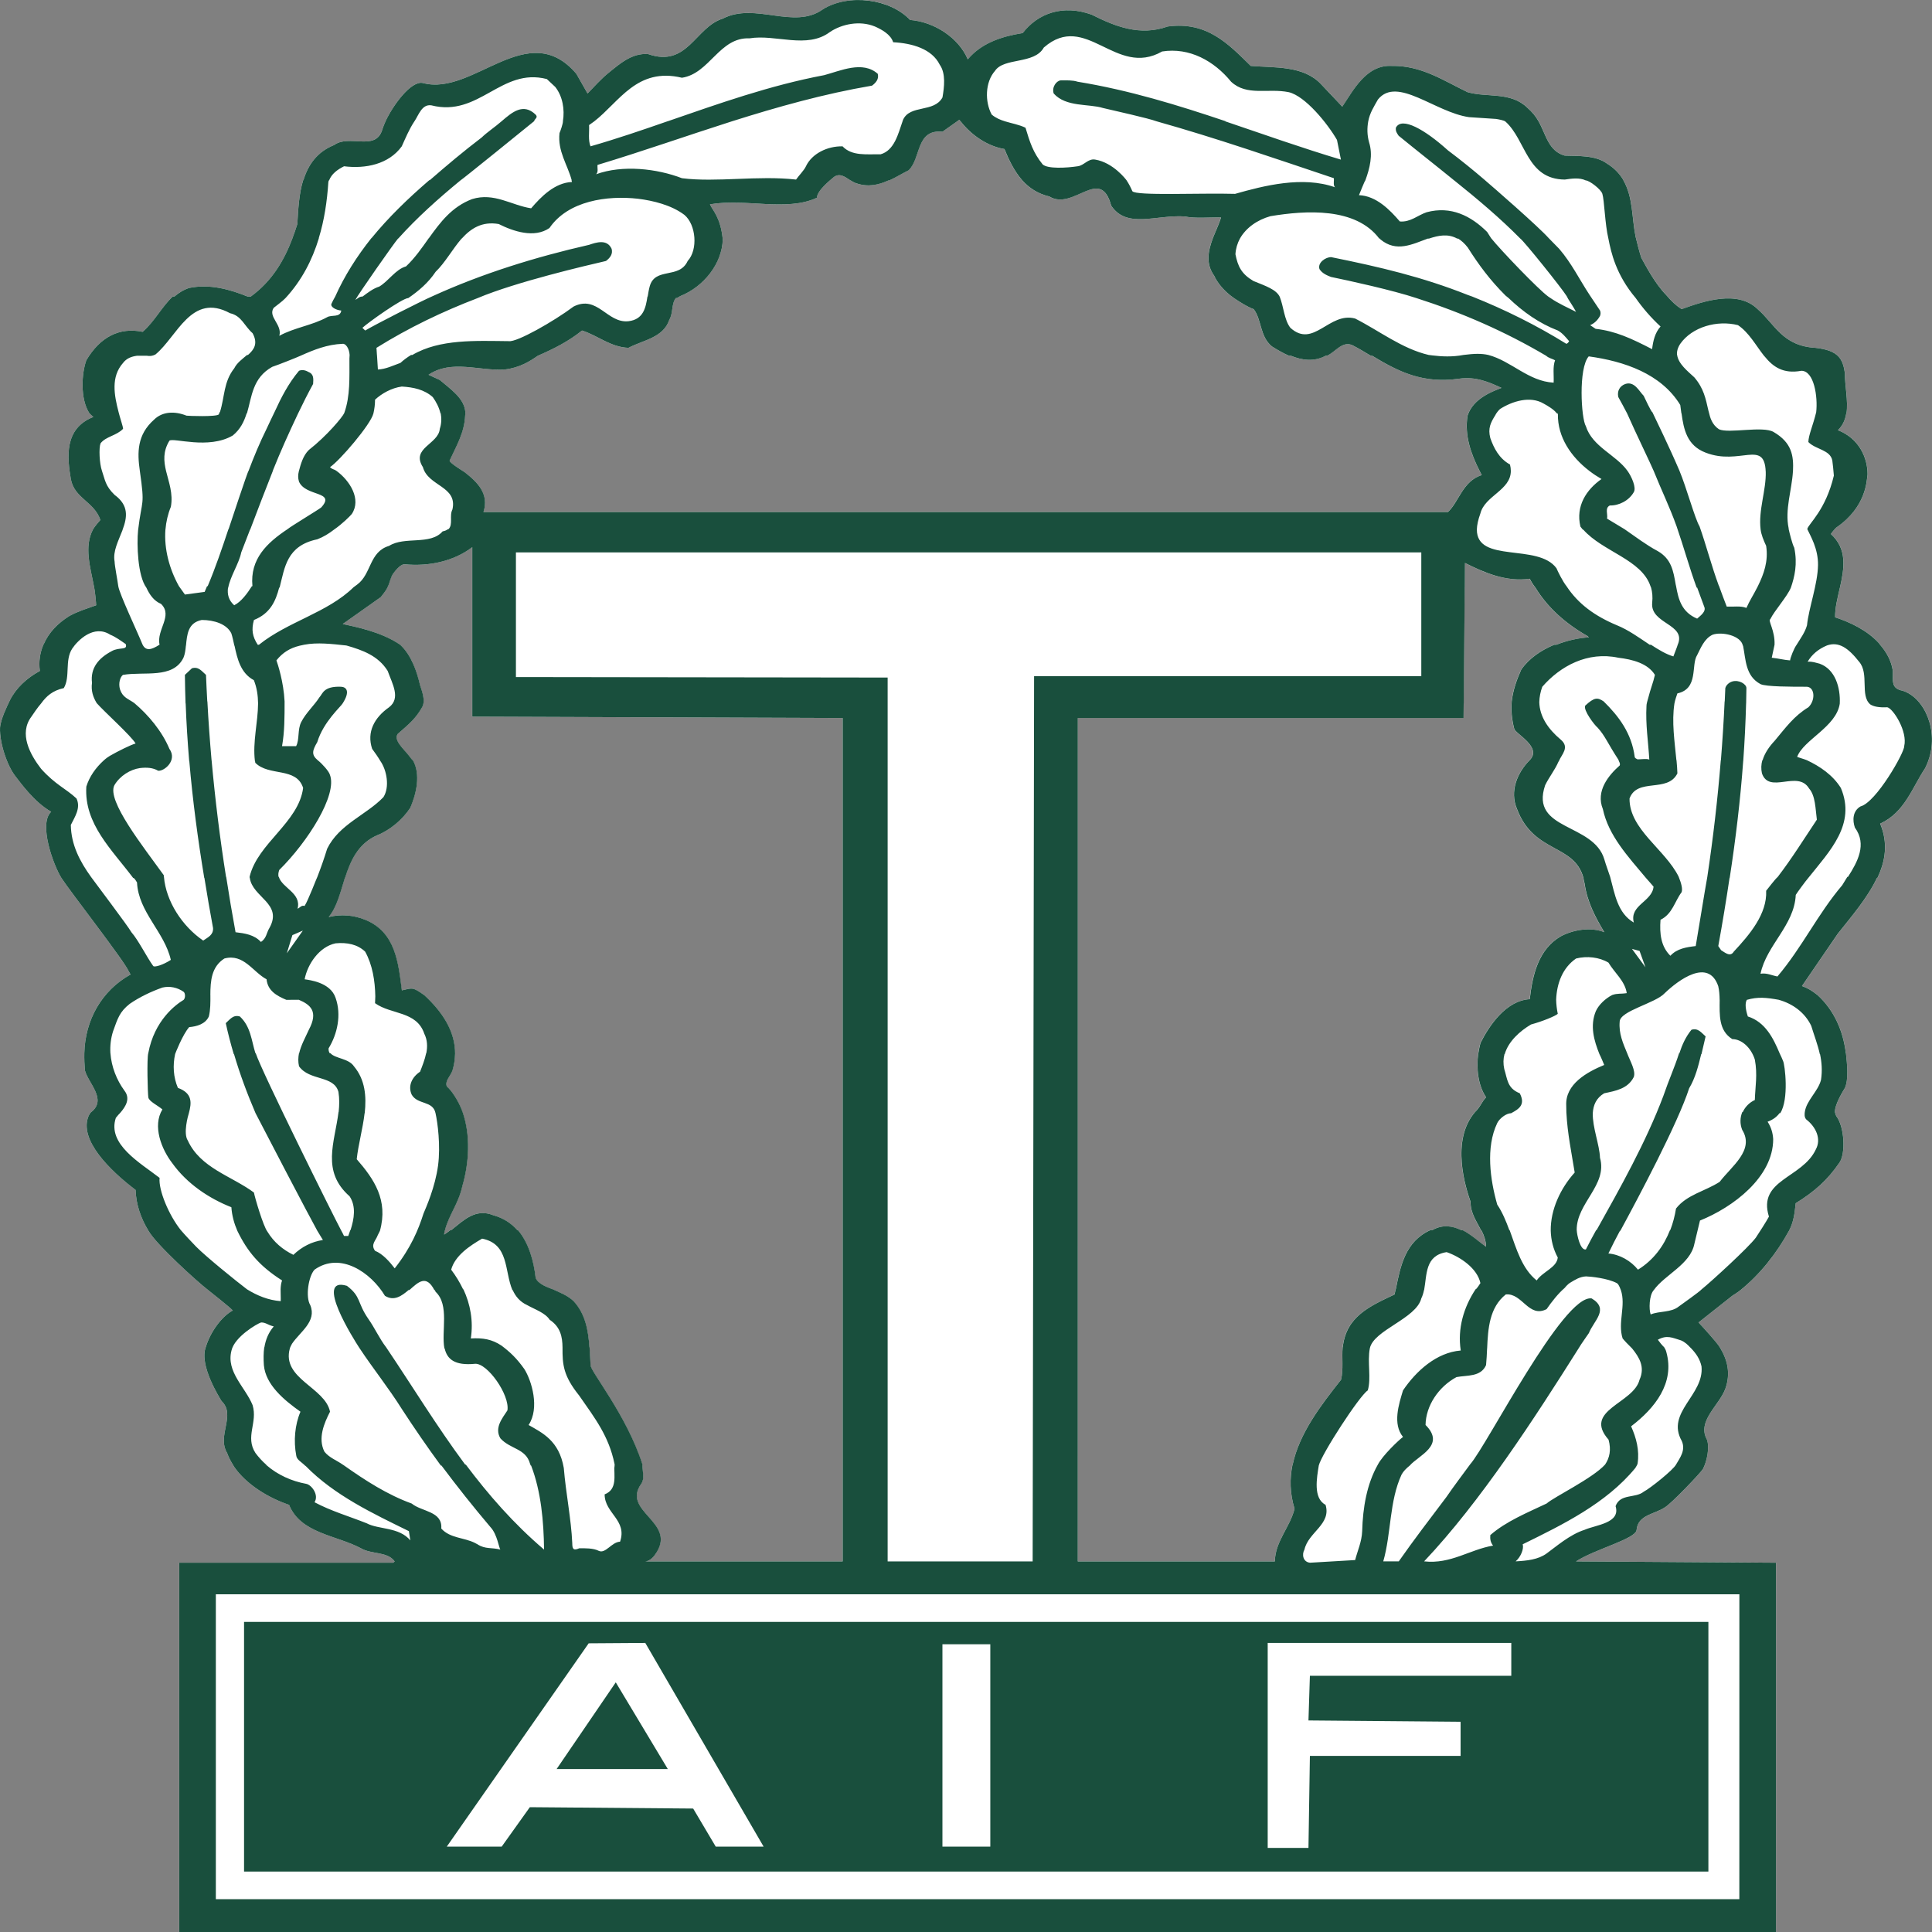
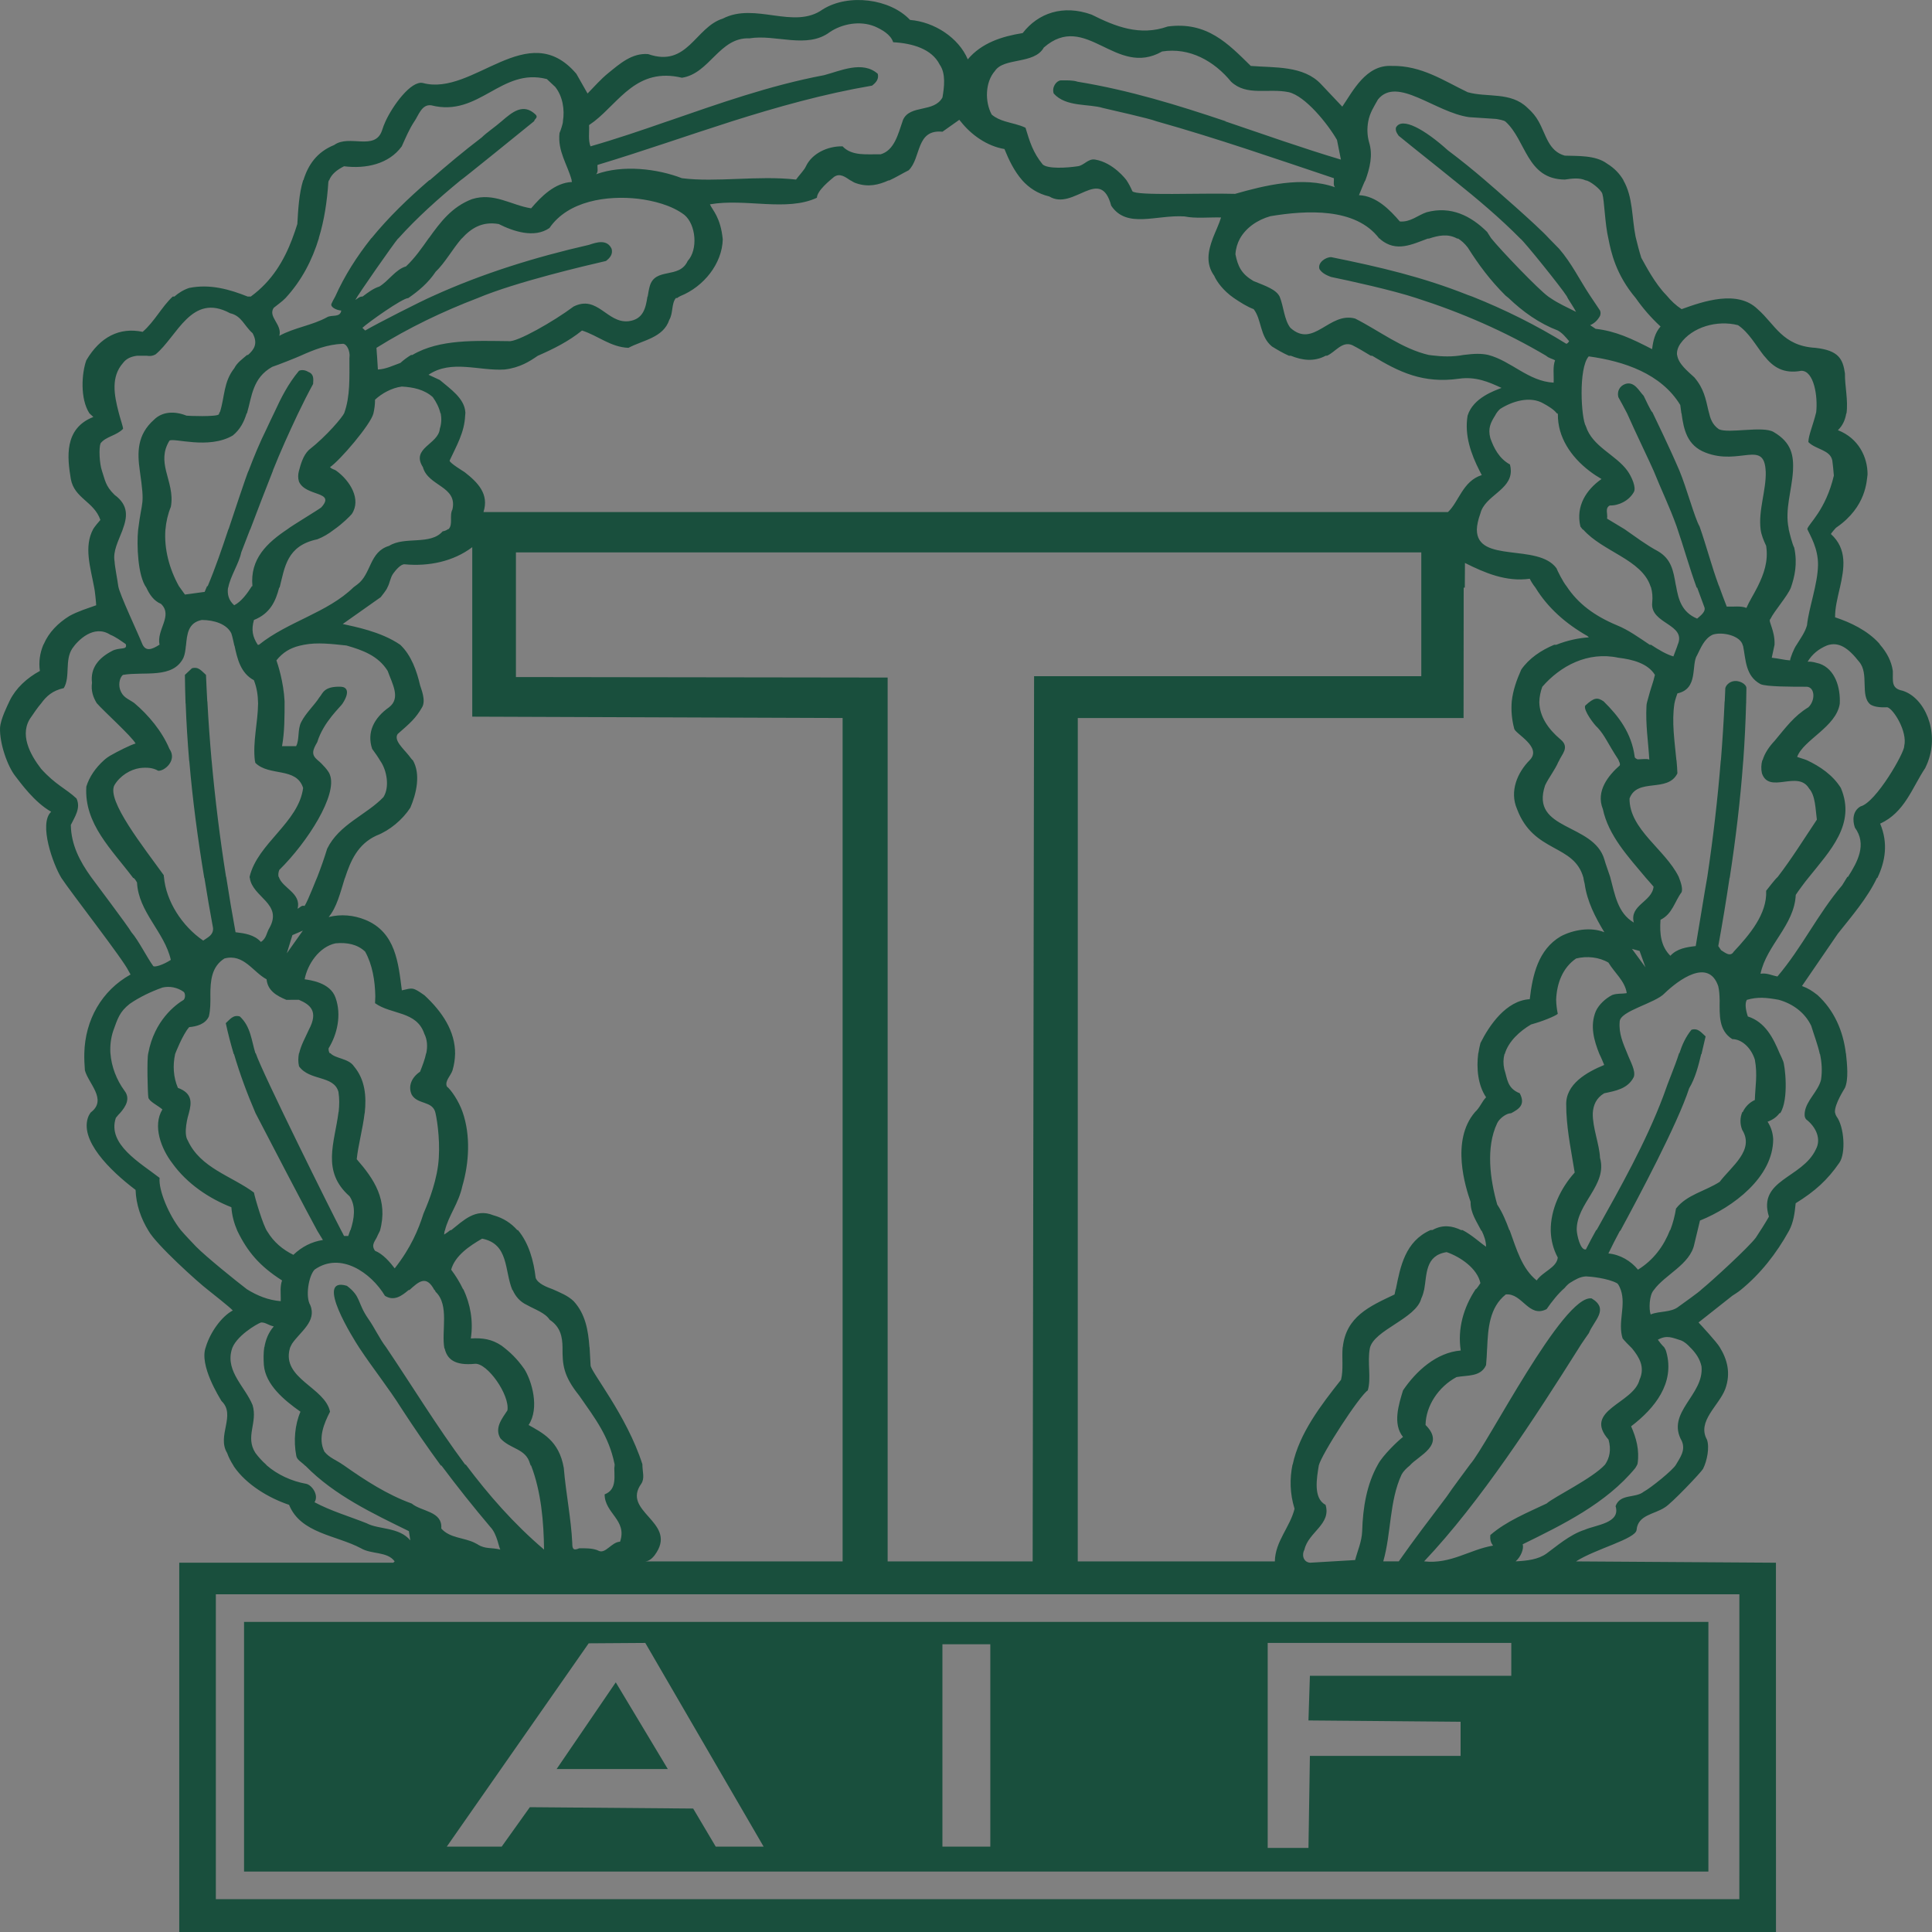
<svg xmlns="http://www.w3.org/2000/svg" width="50" height="50" viewBox="0 0 50 50" fill="none">
  <rect x="0" y="0" width="50" height="50" fill="#808080" stroke="none" />
-   <path fill-rule="evenodd" clip-rule="evenodd" d="M22.162 0.001C21.849 0.009 21.542 0.087 21.293 0.243C20.545 0.779 19.543 0.047 18.705 0.481C17.994 0.702 17.794 1.757 16.774 1.4C16.355 1.366 16.036 1.652 15.739 1.894C15.557 2.04 15.37 2.25 15.206 2.42L14.916 1.91C13.658 0.431 12.249 2.501 10.944 2.147C10.638 2.079 10.165 2.73 9.977 3.14C9.941 3.218 9.911 3.297 9.887 3.374C9.704 3.916 9.039 3.469 8.648 3.753C8.198 3.935 7.972 4.271 7.853 4.662H7.845C7.736 5.019 7.717 5.424 7.695 5.798C7.655 5.924 7.613 6.05 7.565 6.175H7.566C7.353 6.739 7.043 7.272 6.49 7.675H6.41C5.949 7.491 5.438 7.342 4.895 7.452C4.744 7.502 4.621 7.581 4.513 7.675H4.47C4.184 7.942 4.002 8.319 3.693 8.588C3.093 8.462 2.59 8.719 2.234 9.324C2.115 9.653 2.067 10.316 2.315 10.698C2.352 10.729 2.389 10.764 2.416 10.791C1.651 11.09 1.741 11.844 1.833 12.396C1.925 12.901 2.434 12.978 2.598 13.456C2.568 13.486 2.438 13.644 2.412 13.692C2.164 14.151 2.342 14.686 2.438 15.208C2.453 15.256 2.49 15.615 2.489 15.663C2.252 15.75 2.023 15.817 1.797 15.941C1.498 16.125 1.263 16.368 1.133 16.668L1.122 16.686C1.033 16.898 0.998 17.129 1.032 17.363C0.695 17.546 0.411 17.81 0.254 18.128C0.189 18.267 0.014 18.611 0.001 18.836C-0.014 19.231 0.19 19.826 0.399 20.089C0.527 20.253 0.887 20.761 1.323 21.008C0.992 21.32 1.378 22.38 1.588 22.72C1.821 23.077 3.202 24.85 3.327 25.128L3.379 25.22C2.628 25.637 2.202 26.398 2.182 27.257C2.179 27.403 2.185 27.552 2.197 27.7C2.285 28.036 2.777 28.451 2.362 28.779C2.332 28.798 2.297 28.878 2.293 28.881C2.031 29.493 2.845 30.293 3.509 30.794C3.521 31.177 3.65 31.539 3.843 31.853C4.044 32.212 5.133 33.195 5.386 33.386C5.479 33.461 5.942 33.824 6.024 33.915C5.735 34.069 5.441 34.475 5.324 34.865C5.149 35.334 5.682 36.17 5.732 36.259C6.115 36.621 5.605 37.154 5.878 37.603C5.918 37.715 5.973 37.824 6.041 37.928L6.051 37.949C6.375 38.425 6.963 38.772 7.481 38.944C7.782 39.686 8.703 39.729 9.341 40.069C9.613 40.231 10.024 40.145 10.214 40.409L10.179 40.443H4.638V50H45.962V40.443L40.787 40.409C41.288 40.085 42.337 39.828 42.355 39.592C42.391 39.201 42.819 39.192 43.084 39.013C43.251 38.922 44.027 38.101 44.075 38.015C44.179 37.808 44.247 37.46 44.176 37.258C43.912 36.784 44.486 36.38 44.65 35.949C44.799 35.537 44.702 35.181 44.507 34.866C44.432 34.736 44.02 34.292 43.959 34.224L44.832 33.535C44.877 33.501 44.973 33.448 45.05 33.384C45.551 32.977 45.971 32.449 46.302 31.847C46.417 31.629 46.446 31.399 46.472 31.14C46.974 30.829 47.294 30.541 47.603 30.091C47.775 29.844 47.73 29.16 47.53 28.893C47.508 28.856 47.495 28.819 47.489 28.781C47.482 28.567 47.731 28.186 47.747 28.154C47.844 27.93 47.804 27.549 47.773 27.257H47.771C47.703 26.679 47.467 26.144 47.037 25.751C46.891 25.638 46.804 25.581 46.636 25.518L47.566 24.162C47.922 23.714 48.333 23.238 48.576 22.721H48.589C48.795 22.285 48.87 21.82 48.66 21.316C49.296 21.025 49.488 20.382 49.825 19.878C49.836 19.857 49.896 19.725 49.903 19.694C50.185 18.928 49.817 18.058 49.242 17.876C48.932 17.816 48.997 17.62 48.987 17.363C48.952 17.108 48.828 16.882 48.657 16.686L48.638 16.654C48.334 16.316 47.887 16.105 47.493 15.976C47.49 15.729 47.555 15.489 47.612 15.229L47.618 15.208C47.729 14.711 47.817 14.213 47.384 13.819C47.388 13.804 47.518 13.646 47.533 13.646C48.308 13.109 48.31 12.435 48.333 12.278C48.336 11.84 48.108 11.344 47.566 11.133C47.692 11.012 47.755 10.862 47.782 10.699H47.788C47.836 10.365 47.743 9.977 47.748 9.664C47.694 9.289 47.585 9.069 46.984 9.002C46.129 8.953 45.935 8.389 45.489 8.001C44.97 7.494 44.087 7.795 43.522 8.001C43.37 7.9 43.259 7.797 43.125 7.637C42.83 7.336 42.596 6.884 42.478 6.673C42.422 6.5 42.374 6.307 42.329 6.122C42.229 5.618 42.265 5.102 42.014 4.667H42.018C41.922 4.503 41.788 4.354 41.591 4.234C41.29 4.01 40.829 4.04 40.497 4.028C40.074 3.909 40.017 3.491 39.82 3.14C39.746 3.008 39.659 2.904 39.531 2.789C39.098 2.366 38.485 2.53 37.983 2.386C37.363 2.088 36.788 1.691 36.016 1.706C35.35 1.672 35.013 2.361 34.739 2.76L34.193 2.181C33.737 1.689 32.982 1.757 32.371 1.706C31.789 1.136 31.241 0.549 30.221 0.686C29.502 0.941 28.864 0.686 28.253 0.379C27.514 0.113 26.869 0.336 26.468 0.856C25.93 0.941 25.403 1.111 25.047 1.536C24.81 0.975 24.182 0.567 23.553 0.516C23.229 0.17 22.687 -0.012 22.164 0.001L22.162 0.001ZM24.826 3.1C24.836 3.113 24.847 3.126 24.857 3.14H24.858C25.131 3.492 25.545 3.782 25.992 3.857C26.109 4.145 26.25 4.434 26.453 4.665H26.451C26.628 4.861 26.854 5.014 27.152 5.084C27.781 5.467 28.474 4.277 28.756 5.323C29.157 5.926 29.921 5.554 30.651 5.601C30.942 5.66 31.28 5.62 31.598 5.628C31.545 5.804 31.455 5.987 31.382 6.175H31.383C31.264 6.494 31.197 6.825 31.422 7.137C31.485 7.281 31.649 7.519 31.932 7.713C32.096 7.824 32.272 7.937 32.443 8.001C32.653 8.27 32.598 8.709 32.917 8.967C33.054 9.052 33.2 9.138 33.353 9.206H33.403C33.693 9.324 34.002 9.369 34.306 9.206L34.343 9.205C34.56 9.108 34.731 8.821 34.994 8.932C35.153 9.013 35.311 9.108 35.473 9.206H35.507C36.207 9.628 36.825 9.933 37.763 9.8C38.191 9.741 38.528 9.885 38.857 10.039C38.68 10.111 38.124 10.292 37.979 10.757C37.894 11.268 38.069 11.752 38.29 12.187C38.309 12.223 38.327 12.258 38.346 12.295C37.854 12.448 37.754 12.986 37.471 13.252H12.51C12.662 12.786 12.362 12.484 12.025 12.221C12.029 12.22 11.612 11.972 11.635 11.918C11.809 11.543 12.018 11.191 12.036 10.757C12.039 10.736 12.04 10.718 12.042 10.699H12.043L12.042 10.685L12.043 10.668H12.042C12.02 10.309 11.652 10.064 11.381 9.834L11.089 9.698C11.682 9.298 12.401 9.605 13.057 9.562C13.454 9.517 13.716 9.346 13.916 9.208C14.317 9.032 14.711 8.839 15.061 8.554C15.47 8.683 15.799 8.984 16.263 9.002C16.637 8.803 17.166 8.743 17.32 8.278C17.423 8.106 17.372 7.86 17.49 7.713L17.526 7.712C17.549 7.692 17.578 7.675 17.612 7.66C18.213 7.416 18.687 6.823 18.705 6.196C18.647 5.616 18.438 5.442 18.372 5.288C19.292 5.126 20.357 5.484 21.14 5.118C21.15 4.926 21.476 4.67 21.584 4.578C21.735 4.472 21.871 4.578 22.008 4.668H22.012C22.062 4.7 22.111 4.729 22.16 4.744C22.471 4.849 22.742 4.783 22.994 4.668H23.015C23.186 4.59 23.351 4.489 23.515 4.406C23.843 4.088 23.697 3.34 24.39 3.409L24.77 3.14L24.826 3.1ZM12.219 14.161V18.547L21.803 18.582V40.409H16.701C16.829 40.401 16.938 40.265 16.992 40.171C17.485 39.38 16.082 39.116 16.592 38.401C16.689 38.257 16.622 38.091 16.622 37.899H16.622C16.217 36.623 15.262 35.475 15.28 35.329C15.27 35.176 15.266 35.02 15.255 34.866H15.252C15.22 34.427 15.148 34.005 14.842 33.673C14.692 33.529 14.49 33.452 14.301 33.367C14.157 33.314 13.91 33.221 13.859 33.067C13.811 32.641 13.685 32.171 13.401 31.835H13.384C13.228 31.658 13.025 31.522 12.765 31.451C12.299 31.262 11.993 31.586 11.674 31.837H11.652C11.598 31.878 11.545 31.917 11.491 31.952C11.494 31.917 11.498 31.884 11.505 31.851H11.51C11.608 31.447 11.863 31.158 11.964 30.69C12.138 30.092 12.179 29.383 11.968 28.781C11.866 28.482 11.659 28.191 11.563 28.12C11.499 27.98 11.663 27.84 11.708 27.7C11.751 27.555 11.771 27.414 11.774 27.279H11.775C11.781 26.683 11.437 26.18 10.98 25.756C10.977 25.753 10.975 25.752 10.972 25.751C10.675 25.543 10.676 25.566 10.396 25.631C10.306 24.931 10.242 24.127 9.449 23.805C9.152 23.684 8.821 23.652 8.503 23.733C8.711 23.483 8.8 23.118 8.918 22.735L8.926 22.72C9.068 22.282 9.255 21.847 9.741 21.625C10.079 21.496 10.416 21.213 10.616 20.905C10.769 20.55 10.894 20.041 10.681 19.674C10.662 19.674 10.599 19.575 10.579 19.554C10.424 19.363 10.184 19.158 10.289 18.998C10.603 18.719 10.753 18.6 10.925 18.297C11.022 18.118 10.895 17.828 10.87 17.739C10.784 17.37 10.645 16.959 10.354 16.686C9.846 16.337 9.152 16.216 8.867 16.149L9.85 15.456C9.877 15.416 9.998 15.274 10.021 15.209C10.09 15.085 10.092 14.955 10.175 14.841C10.239 14.752 10.372 14.595 10.47 14.604C11.099 14.664 11.736 14.527 12.219 14.161L12.219 14.161ZM37.91 14.569C38.419 14.826 38.975 15.064 39.586 14.978C39.609 15.027 39.665 15.125 39.734 15.208C40.05 15.728 40.518 16.142 41.08 16.46L41.117 16.496C40.859 16.511 40.561 16.572 40.275 16.686H40.22C39.88 16.827 39.565 17.04 39.367 17.329C39.245 17.601 39.153 17.862 39.122 18.143L39.121 18.152C39.101 18.379 39.119 18.614 39.185 18.859C39.209 18.989 39.919 19.335 39.585 19.673C39.269 19.991 39.056 20.477 39.257 20.939C39.69 22.09 40.732 21.83 40.976 22.72C40.979 22.765 41.004 22.853 41.007 22.873C41.07 23.33 41.279 23.733 41.516 24.126C41.162 23.983 40.706 24.063 40.387 24.233C39.805 24.574 39.657 25.238 39.586 25.859C38.975 25.893 38.538 26.538 38.31 26.994C38.288 27.078 38.27 27.167 38.257 27.258H38.255C38.204 27.651 38.246 28.086 38.457 28.398C38.343 28.515 38.306 28.654 38.169 28.782C37.534 29.522 37.93 30.743 38.056 31.105C38.051 31.394 38.215 31.616 38.334 31.853H38.344C38.405 31.981 38.454 32.115 38.457 32.265C38.307 32.167 38.096 31.964 37.849 31.835H37.812C37.588 31.727 37.336 31.684 37.073 31.831L37.064 31.833H37.02C36.363 32.126 36.24 32.772 36.122 33.364H36.118C36.108 33.41 36.099 33.455 36.089 33.5C35.444 33.806 34.836 34.071 34.748 34.864H34.746C34.722 35.139 34.771 35.444 34.706 35.707C34.187 36.362 33.627 37.089 33.453 37.903H33.448C33.374 38.267 33.379 38.648 33.502 39.047C33.384 39.524 33.001 39.89 32.992 40.408H27.89V18.581H37.875L37.878 18.204H37.879C37.887 17.205 37.896 16.207 37.904 15.208H37.906L37.91 14.569Z" fill="white" />
-   <path fill-rule="evenodd" clip-rule="evenodd" d="M1.87 16.784C1.669 17.091 1.825 17.517 1.651 17.808C1.361 17.871 1.2 18.017 1.065 18.204C0.977 18.303 0.86 18.477 0.813 18.547C0.483 18.985 0.777 19.526 1.064 19.897C1.437 20.312 1.706 20.408 1.98 20.665C2.097 20.913 1.933 21.145 1.833 21.35C1.841 21.864 2.066 22.292 2.355 22.694C2.441 22.816 3.313 23.966 3.401 24.126C3.582 24.332 3.801 24.775 3.965 25C3.994 25.039 4.211 24.978 4.421 24.842C4.257 24.117 3.583 23.607 3.546 22.838C3.525 22.808 3.482 22.72 3.445 22.72C2.896 21.988 2.174 21.323 2.234 20.358C2.312 20.101 2.477 19.867 2.689 19.676C2.689 19.676 2.757 19.612 2.849 19.558C3.052 19.441 3.39 19.273 3.509 19.242C3.406 19.054 2.69 18.411 2.503 18.197C2.41 18.044 2.352 17.878 2.381 17.671C2.334 17.287 2.553 17.03 2.89 16.852C3.089 16.737 3.309 16.84 3.254 16.669C3.127 16.582 3 16.486 2.853 16.426C2.429 16.154 2.014 16.57 1.87 16.784ZM45.962 50H4.639V40.443H10.178L10.214 40.409C10.024 40.146 9.613 40.231 9.341 40.069C8.702 39.729 7.782 39.687 7.481 38.945C6.964 38.772 6.375 38.425 6.052 37.95L6.041 37.928C5.974 37.823 5.917 37.715 5.878 37.603C5.605 37.154 6.115 36.621 5.733 36.259C5.682 36.17 5.149 35.334 5.325 34.865C5.441 34.476 5.735 34.07 6.024 33.915C5.942 33.824 5.479 33.461 5.386 33.386C5.133 33.195 4.044 32.212 3.843 31.853C3.65 31.539 3.521 31.177 3.509 30.795C2.845 30.293 2.032 29.494 2.293 28.881C2.297 28.878 2.331 28.799 2.362 28.779C2.776 28.452 2.285 28.036 2.197 27.7C2.185 27.552 2.179 27.403 2.182 27.258C2.203 26.398 2.629 25.637 3.379 25.22L3.327 25.128C3.202 24.85 1.821 23.078 1.588 22.72C1.378 22.38 0.992 21.32 1.324 21.008C0.887 20.761 0.527 20.253 0.399 20.089C0.19 19.826 -0.014 19.231 0.001 18.836C0.015 18.611 0.189 18.267 0.254 18.128C0.41 17.811 0.695 17.546 1.032 17.364C0.998 17.129 1.033 16.899 1.122 16.686L1.133 16.669C1.263 16.368 1.498 16.126 1.797 15.941C2.023 15.817 2.252 15.75 2.489 15.664C2.49 15.616 2.453 15.256 2.438 15.208C2.342 14.686 2.164 14.151 2.412 13.692C2.438 13.644 2.568 13.486 2.598 13.456C2.434 12.978 1.925 12.901 1.833 12.397C1.741 11.844 1.651 11.09 2.416 10.791C2.389 10.764 2.352 10.73 2.315 10.698C2.067 10.317 2.115 9.653 2.234 9.324C2.59 8.72 3.093 8.462 3.692 8.588C4.002 8.319 4.184 7.942 4.47 7.675H4.513C4.621 7.582 4.744 7.502 4.895 7.452C5.438 7.342 5.949 7.491 6.41 7.675H6.49C7.043 7.272 7.352 6.739 7.566 6.175H7.565C7.613 6.051 7.655 5.924 7.695 5.798C7.717 5.424 7.736 5.02 7.846 4.662H7.853C7.973 4.271 8.198 3.935 8.648 3.753C9.039 3.469 9.705 3.916 9.887 3.375C9.911 3.298 9.941 3.218 9.977 3.14C10.165 2.73 10.639 2.079 10.944 2.148C12.249 2.501 13.658 0.431 14.916 1.91L15.206 2.42C15.371 2.25 15.557 2.041 15.739 1.894C16.036 1.653 16.355 1.366 16.774 1.4C17.794 1.757 17.994 0.703 18.705 0.482C19.543 0.047 20.545 0.779 21.293 0.243C21.957 -0.173 23.033 -0.036 23.552 0.516C24.18 0.567 24.809 0.975 25.046 1.536C25.402 1.111 25.929 0.941 26.467 0.856C26.868 0.337 27.513 0.113 28.252 0.379C28.863 0.686 29.501 0.941 30.22 0.686C31.24 0.549 31.788 1.136 32.37 1.706C32.98 1.757 33.736 1.69 34.192 2.182L34.738 2.76C35.012 2.361 35.349 1.672 36.014 1.706C36.787 1.691 37.362 2.089 37.982 2.386C38.483 2.53 39.097 2.367 39.529 2.789C39.658 2.904 39.744 3.008 39.818 3.14C40.015 3.491 40.073 3.909 40.496 4.028C40.827 4.041 41.289 4.011 41.59 4.234C41.787 4.355 41.921 4.503 42.017 4.667H42.013C42.264 5.102 42.228 5.619 42.328 6.122C42.373 6.307 42.421 6.5 42.477 6.673C42.595 6.884 42.829 7.337 43.123 7.637C43.258 7.797 43.368 7.9 43.52 8.001C44.086 7.796 44.969 7.494 45.488 8.001C45.934 8.389 46.128 8.953 46.983 9.002C47.584 9.069 47.693 9.289 47.747 9.664C47.741 9.977 47.835 10.365 47.787 10.699H47.781C47.754 10.863 47.691 11.012 47.565 11.133C48.107 11.344 48.334 11.84 48.332 12.279C48.308 12.435 48.307 13.11 47.532 13.647C47.517 13.647 47.387 13.805 47.383 13.82C47.815 14.213 47.728 14.711 47.617 15.208L47.611 15.229C47.553 15.489 47.489 15.729 47.492 15.976C47.886 16.105 48.332 16.316 48.636 16.655L48.656 16.686C48.827 16.882 48.95 17.108 48.986 17.363C48.995 17.62 48.931 17.816 49.24 17.876C49.815 18.058 50.184 18.928 49.902 19.694C49.895 19.726 49.834 19.857 49.824 19.878C49.487 20.382 49.295 21.025 48.658 21.316C48.869 21.82 48.794 22.285 48.587 22.721H48.575C48.331 23.238 47.92 23.714 47.564 24.162L46.635 25.518C46.803 25.581 46.889 25.638 47.036 25.751C47.466 26.144 47.701 26.679 47.77 27.258H47.773C47.804 27.549 47.844 27.931 47.747 28.154C47.73 28.186 47.481 28.567 47.488 28.781C47.495 28.819 47.507 28.856 47.529 28.893C47.729 29.16 47.774 29.845 47.603 30.091C47.293 30.541 46.973 30.829 46.472 31.14C46.446 31.399 46.417 31.629 46.302 31.847C45.971 32.449 45.55 32.977 45.049 33.384C44.972 33.449 44.877 33.501 44.831 33.535L43.958 34.225C44.02 34.292 44.432 34.736 44.507 34.866C44.701 35.181 44.799 35.537 44.649 35.949C44.485 36.38 43.911 36.784 44.176 37.258C44.247 37.46 44.179 37.808 44.074 38.015C44.026 38.102 43.25 38.921 43.083 39.013C42.819 39.191 42.39 39.201 42.355 39.592C42.337 39.828 41.288 40.085 40.787 40.409L45.961 40.443L45.962 50ZM47.46 12.309C47.452 12.183 47.432 12.013 47.42 11.918C47.365 11.637 46.992 11.637 46.8 11.44C46.805 11.257 46.919 11.015 47.003 10.668C47.048 10.266 46.948 9.594 46.618 9.596C46.152 9.682 45.888 9.496 45.668 9.224L45.651 9.206C45.439 8.936 45.262 8.605 44.979 8.415C44.441 8.278 43.794 8.459 43.485 8.898C43.417 9.001 43.393 9.097 43.401 9.186H43.404C43.436 9.42 43.68 9.608 43.849 9.766C44.095 10.054 44.142 10.316 44.214 10.628L44.225 10.668C44.258 10.81 44.307 10.989 44.486 11.109C44.738 11.227 45.617 11.016 45.899 11.179C46.376 11.457 46.422 11.796 46.402 12.201H46.401C46.373 12.68 46.188 13.189 46.29 13.673L46.291 13.694C46.313 13.794 46.383 14.079 46.435 14.176C46.524 14.596 46.443 14.93 46.348 15.208C46.255 15.436 45.922 15.805 45.816 16.023C45.746 16.061 45.94 16.313 45.925 16.686C45.906 16.777 45.864 16.977 45.853 17.022C46.036 17.041 46.172 17.081 46.327 17.091C46.333 17.023 46.429 16.777 46.495 16.689C46.596 16.524 46.714 16.365 46.765 16.183C46.81 15.736 47.043 15.119 47.05 14.622C47.056 14.194 46.849 13.862 46.773 13.694L46.774 13.687C46.807 13.554 47.249 13.204 47.46 12.309L47.46 12.309ZM45.696 12.203C45.663 11.366 45.024 12.057 44.141 11.714C43.656 11.529 43.574 11.109 43.518 10.698H43.514C43.504 10.624 43.494 10.551 43.485 10.481C42.992 9.673 42.036 9.349 41.116 9.223C40.845 9.53 40.92 10.832 41.042 11.03C41.211 11.564 41.823 11.77 42.12 12.187C42.227 12.336 42.355 12.624 42.281 12.739C42.154 12.961 41.89 13.089 41.663 13.081C41.526 13.149 41.616 13.311 41.59 13.422C41.65 13.455 41.917 13.622 42.041 13.694C42.324 13.889 42.6 14.101 42.902 14.262C43.259 14.467 43.306 14.781 43.367 15.127L43.377 15.17C43.437 15.511 43.521 15.842 43.922 16.01C43.996 15.941 44.166 15.829 44.104 15.699C44.043 15.536 43.984 15.371 43.923 15.208H43.91C43.726 14.707 43.566 14.13 43.391 13.624C43.209 13.115 42.999 12.689 42.797 12.187C42.735 12.035 42.312 11.161 42.109 10.698C42.035 10.557 41.96 10.416 41.882 10.277C41.845 10.124 41.918 9.988 42.064 9.937C42.301 9.86 42.419 10.124 42.538 10.243C42.564 10.295 42.735 10.668 42.764 10.668C42.853 10.857 43.194 11.552 43.461 12.175C43.651 12.63 43.858 13.408 43.985 13.625C44.158 14.116 44.297 14.655 44.478 15.145L44.49 15.17C44.553 15.347 44.62 15.524 44.688 15.699C44.86 15.707 45.052 15.673 45.197 15.733C45.281 15.542 45.38 15.396 45.474 15.208L45.494 15.169C45.649 14.853 45.769 14.524 45.708 14.127C45.636 13.973 45.583 13.839 45.565 13.706C45.501 13.207 45.712 12.689 45.697 12.203L45.696 12.203ZM45.015 41.26H5.586V49.15H45.014L45.015 41.26ZM38.96 3.146C38.929 3.115 38.778 3.087 38.717 3.078L38.02 3.032C37.139 2.908 36.159 1.961 35.662 2.574C35.555 2.764 35.451 2.921 35.41 3.14C35.378 3.316 35.38 3.498 35.432 3.684C35.535 4.011 35.452 4.349 35.335 4.669C35.322 4.669 35.188 5.01 35.17 5.051C35.617 5.068 35.973 5.434 36.227 5.731C36.501 5.756 36.693 5.569 36.92 5.493C37.549 5.323 38.068 5.586 38.487 6.003C38.521 6.057 38.555 6.111 38.589 6.163C38.84 6.476 39.816 7.494 40.069 7.675L40.124 7.712C40.339 7.86 40.562 7.955 40.788 8.071C40.724 7.949 40.654 7.851 40.583 7.734L40.546 7.664C40.425 7.465 39.435 6.233 39.346 6.175C38.821 5.643 38.237 5.151 37.635 4.669H37.634C37.16 4.283 36.675 3.904 36.197 3.513C36.155 3.45 36.114 3.401 36.125 3.306C36.274 3.007 36.881 3.357 37.472 3.891C37.798 4.135 38.121 4.397 38.436 4.667H38.435C38.599 4.806 39.804 5.853 40.081 6.163C40.172 6.256 40.263 6.349 40.352 6.44C40.671 6.81 40.875 7.232 41.136 7.629C41.227 7.764 41.317 7.9 41.409 8.037C41.428 8.082 41.425 8.129 41.409 8.174C41.344 8.295 41.253 8.373 41.153 8.415L41.294 8.51C41.811 8.568 42.221 8.76 42.756 9.036C42.783 8.821 42.829 8.614 42.975 8.45C42.727 8.221 42.514 7.974 42.332 7.714C41.818 7.105 41.694 6.529 41.625 6.175C41.535 5.802 41.521 5.184 41.469 5.017C41.435 4.899 41.131 4.669 41.039 4.669C40.878 4.592 40.674 4.621 40.497 4.647C39.507 4.638 39.5 3.631 38.961 3.146L38.96 3.146ZM33.355 2.386C32.818 2.275 32.27 2.497 31.861 2.115C31.423 1.579 30.786 1.221 30.076 1.332C28.873 2.02 28.108 0.278 27.014 1.23C26.769 1.672 25.983 1.481 25.749 1.836C25.494 2.126 25.485 2.633 25.665 2.965C25.767 3.052 25.886 3.102 26.01 3.14C26.187 3.195 26.374 3.225 26.54 3.306C26.651 3.673 26.733 3.945 26.984 4.255C27.114 4.375 27.607 4.346 27.889 4.303C28.053 4.286 28.16 4.097 28.343 4.13C28.812 4.208 29.143 4.648 29.157 4.669C29.216 4.759 29.265 4.854 29.305 4.948C29.395 5.073 31.081 4.991 31.964 5.017C32.711 4.804 33.714 4.549 34.551 4.847C34.506 4.804 34.52 4.718 34.521 4.663C34.523 4.645 34.523 4.629 34.521 4.612C32.993 4.1 31.495 3.579 29.934 3.14C29.72 3.059 28.827 2.863 28.545 2.795C28.18 2.681 27.588 2.777 27.27 2.42C27.215 2.259 27.337 2.09 27.452 2.08C27.597 2.08 27.762 2.072 27.889 2.115C29.224 2.333 30.482 2.721 31.727 3.14H31.708C32.687 3.472 33.709 3.834 34.703 4.131L34.601 3.621C34.356 3.196 33.782 2.488 33.355 2.386L33.355 2.386ZM24.859 3.14H24.858C24.848 3.126 24.837 3.113 24.827 3.1L24.771 3.14L24.391 3.409C23.698 3.34 23.844 4.089 23.516 4.407C23.351 4.489 23.187 4.591 23.016 4.669H22.995C22.743 4.784 22.472 4.85 22.162 4.744C22.112 4.729 22.063 4.7 22.014 4.669H22.009C21.872 4.578 21.736 4.473 21.585 4.578C21.477 4.67 21.151 4.926 21.141 5.118C20.358 5.484 19.293 5.127 18.373 5.288C18.438 5.442 18.648 5.616 18.705 6.196C18.688 6.824 18.214 7.416 17.613 7.66C17.579 7.675 17.55 7.693 17.527 7.712L17.491 7.714C17.373 7.86 17.424 8.106 17.321 8.278C17.166 8.743 16.638 8.803 16.264 9.002C15.8 8.984 15.471 8.683 15.062 8.554C14.711 8.839 14.319 9.032 13.917 9.208C13.717 9.346 13.454 9.518 13.057 9.563C12.402 9.605 11.683 9.298 11.09 9.699L11.382 9.834C11.653 10.065 12.021 10.309 12.043 10.668H12.044L12.043 10.686L12.044 10.699H12.043C12.042 10.719 12.04 10.736 12.038 10.757C12.02 11.192 11.811 11.543 11.637 11.918C11.614 11.972 12.031 12.22 12.027 12.221C12.364 12.484 12.664 12.786 12.512 13.252H37.473C37.757 12.986 37.856 12.449 38.348 12.295C38.329 12.258 38.311 12.223 38.292 12.187C38.071 11.752 37.896 11.268 37.981 10.757C38.126 10.292 38.682 10.111 38.859 10.039C38.53 9.885 38.193 9.741 37.765 9.8C36.827 9.933 36.209 9.629 35.51 9.206H35.475C35.314 9.108 35.155 9.013 34.996 8.932C34.733 8.821 34.562 9.108 34.346 9.205L34.309 9.206C34.005 9.37 33.695 9.324 33.405 9.206H33.356C33.202 9.138 33.056 9.052 32.919 8.967C32.6 8.709 32.655 8.27 32.445 8.001C32.274 7.937 32.099 7.825 31.934 7.714C31.651 7.519 31.487 7.282 31.424 7.138C31.199 6.825 31.266 6.495 31.385 6.175H31.384C31.457 5.988 31.547 5.804 31.601 5.628C31.283 5.62 30.945 5.66 30.653 5.601C29.923 5.554 29.159 5.926 28.758 5.323C28.476 4.277 27.783 5.467 27.155 5.084C26.856 5.014 26.63 4.861 26.454 4.665H26.455C26.252 4.434 26.111 4.145 25.995 3.857C25.547 3.782 25.134 3.492 24.86 3.14L24.859 3.14ZM10.945 12.09C10.627 11.593 11.347 11.5 11.382 11.098C11.426 10.963 11.43 10.828 11.406 10.698H11.399C11.364 10.546 11.29 10.402 11.2 10.277C10.981 10.081 10.699 10.021 10.398 10.004C10.135 10.039 9.879 10.183 9.706 10.344C9.706 10.466 9.691 10.584 9.664 10.7C9.594 10.987 8.789 11.926 8.54 12.09C8.614 12.159 8.634 12.133 8.708 12.187H8.709C9.057 12.442 9.358 12.923 9.104 13.303C9.052 13.365 8.861 13.556 8.645 13.706C8.509 13.812 8.364 13.899 8.212 13.957C7.415 14.124 7.37 14.688 7.236 15.207H7.225C7.135 15.554 6.996 15.876 6.572 16.045C6.501 16.298 6.534 16.477 6.67 16.686H6.702C7.452 16.084 8.477 15.857 9.149 15.199L9.243 15.129C9.617 14.856 9.551 14.28 10.07 14.127C10.472 13.872 11.136 14.118 11.455 13.752C11.518 13.74 11.561 13.72 11.593 13.695H11.607C11.731 13.573 11.623 13.347 11.709 13.184C11.846 12.58 11.079 12.587 10.945 12.09L10.945 12.09ZM7.733 12.201C7.782 12.014 7.844 11.789 7.993 11.645C8.461 11.279 8.867 10.79 8.909 10.69C9.068 10.248 9.041 9.76 9.043 9.279L9.048 9.186C9.038 9.017 8.947 8.887 8.867 8.898C8.469 8.913 8.123 9.052 7.782 9.205C7.669 9.257 7.186 9.448 7.045 9.494C6.533 9.781 6.519 10.262 6.391 10.698H6.383C6.317 10.909 6.222 11.109 6.025 11.27C5.395 11.641 4.488 11.32 4.385 11.405C4.215 11.681 4.237 11.932 4.297 12.187C4.367 12.477 4.485 12.774 4.422 13.115C4.344 13.306 4.299 13.504 4.282 13.704H4.281C4.243 14.212 4.386 14.73 4.63 15.169C4.67 15.225 4.757 15.345 4.786 15.387L5.296 15.318C5.317 15.269 5.338 15.219 5.359 15.17H5.375C5.578 14.688 5.746 14.193 5.912 13.694H5.916C5.96 13.563 6.413 12.187 6.432 12.187C6.57 11.822 6.725 11.448 6.899 11.098C6.924 11.045 7.085 10.699 7.104 10.666C7.274 10.294 7.46 9.928 7.738 9.596C7.811 9.564 7.901 9.577 7.979 9.625C8.129 9.682 8.111 9.81 8.103 9.937C7.966 10.188 7.837 10.443 7.715 10.699L7.695 10.741C7.466 11.226 7.262 11.678 7.063 12.175H7.066C6.865 12.679 6.668 13.199 6.475 13.706H6.471C6.395 13.905 6.32 14.101 6.243 14.297C6.187 14.581 5.961 14.911 5.906 15.21H5.901C5.879 15.377 5.913 15.532 6.061 15.664C6.244 15.573 6.402 15.355 6.519 15.17H6.533C6.466 14.463 6.912 14.047 7.442 13.694C7.523 13.624 8.223 13.203 8.313 13.133C8.702 12.705 7.911 12.859 7.738 12.465C7.709 12.373 7.712 12.286 7.733 12.201H7.733ZM23.358 3.139C23.362 3.126 23.367 3.113 23.371 3.1C23.553 2.701 24.172 2.922 24.391 2.522C24.436 2.259 24.483 1.902 24.319 1.672C24.117 1.265 23.608 1.119 23.115 1.093C23.052 0.89 22.815 0.762 22.643 0.686C22.25 0.524 21.784 0.622 21.476 0.83C20.883 1.276 20.073 0.881 19.399 0.992C18.616 0.958 18.369 1.902 17.649 2.012C16.485 1.735 16.031 2.633 15.38 3.14C15.335 3.174 15.29 3.207 15.245 3.237C15.255 3.418 15.217 3.624 15.282 3.787C15.956 3.594 16.617 3.368 17.275 3.139H17.278C18.602 2.682 19.92 2.211 21.33 1.945C21.75 1.834 22.324 1.562 22.716 1.91C22.751 2.046 22.67 2.139 22.569 2.216C21.316 2.43 20.121 2.767 18.941 3.14C17.78 3.51 16.635 3.915 15.464 4.268C15.454 4.347 15.492 4.449 15.427 4.51C16.11 4.26 17.003 4.363 17.649 4.612C18.542 4.725 19.618 4.536 20.602 4.647C20.666 4.552 20.815 4.403 20.858 4.303C21.012 3.976 21.412 3.779 21.805 3.787C22.05 4.046 22.434 3.986 22.788 3.994C23.147 3.894 23.245 3.462 23.358 3.139L23.358 3.139ZM14.568 3.14C14.619 2.83 14.56 2.49 14.37 2.25L14.152 2.046C12.968 1.74 12.402 3.041 11.163 2.726C10.917 2.69 10.836 2.977 10.725 3.141H10.724C10.588 3.346 10.494 3.576 10.398 3.787C10.061 4.252 9.46 4.373 8.904 4.303C8.726 4.392 8.58 4.503 8.517 4.669H8.509C8.504 4.681 8.501 4.696 8.498 4.71C8.465 5.212 8.392 5.701 8.25 6.163H8.253C8.08 6.732 7.809 7.258 7.389 7.714C7.308 7.801 7.146 7.914 7.083 7.967C6.927 8.2 7.311 8.399 7.229 8.691C7.62 8.476 8.076 8.424 8.468 8.208C8.586 8.14 8.805 8.226 8.832 8.037C8.705 8.028 8.547 7.948 8.577 7.864C8.591 7.827 8.649 7.72 8.675 7.675C8.917 7.134 9.237 6.633 9.611 6.163H9.615C10.052 5.627 10.564 5.132 11.111 4.662H11.124C11.569 4.275 11.994 3.917 12.466 3.558C12.601 3.425 12.808 3.29 12.979 3.14C13.259 2.899 13.541 2.659 13.861 2.965C13.937 3.044 13.834 3.074 13.824 3.135C13.821 3.136 13.819 3.139 13.817 3.142H13.816C13.649 3.279 11.934 4.669 11.916 4.669C11.339 5.144 10.789 5.635 10.306 6.174H10.301C10.188 6.304 9.269 7.618 9.196 7.762C9.272 7.718 9.299 7.674 9.384 7.674C9.522 7.571 9.659 7.465 9.817 7.416C10.062 7.268 10.236 6.972 10.508 6.894C10.738 6.677 10.917 6.419 11.097 6.163H11.1C11.394 5.753 11.691 5.353 12.216 5.153C12.789 4.974 13.236 5.314 13.746 5.391C14.001 5.092 14.357 4.728 14.802 4.71C14.799 4.695 14.795 4.68 14.791 4.663H14.795C14.686 4.257 14.428 3.915 14.48 3.444C14.508 3.381 14.569 3.203 14.569 3.14H14.568ZM17.712 5.561C17.375 5.306 16.9 5.192 16.515 5.144C15.714 5.053 14.702 5.195 14.22 5.901C13.828 6.173 13.281 5.986 12.907 5.798C12.475 5.723 12.188 5.911 11.95 6.174H11.946C11.709 6.448 11.519 6.799 11.274 7.034C11.086 7.317 10.836 7.528 10.567 7.714C10.414 7.714 9.527 8.346 9.379 8.484L9.451 8.554C9.74 8.383 10.901 7.792 11.197 7.664C12.479 7.08 13.847 6.655 15.246 6.336C15.428 6.274 15.71 6.179 15.829 6.44C15.866 6.58 15.784 6.676 15.683 6.754C15.169 6.873 13.359 7.295 12.368 7.712C11.457 8.06 10.578 8.481 9.743 9.002L9.755 9.186H9.756L9.78 9.563C9.989 9.553 10.171 9.46 10.363 9.392C10.449 9.313 10.542 9.246 10.638 9.187H10.671C11.379 8.769 12.316 8.821 13.169 8.829C13.375 8.861 14.326 8.321 14.845 7.933C15.465 7.623 15.71 8.373 16.266 8.313C16.651 8.267 16.711 7.967 16.756 7.675H16.762C16.777 7.585 16.791 7.496 16.813 7.416C16.95 6.902 17.578 7.234 17.797 6.754C18.067 6.463 18.016 5.815 17.712 5.561H17.712ZM37.736 6.175H37.713C37.473 6.042 37.229 6.092 36.98 6.175H36.951C36.549 6.321 36.138 6.539 35.726 6.196L35.711 6.175H35.696C35.084 5.36 33.794 5.443 32.878 5.595C32.54 5.69 32.248 5.893 32.089 6.175C32.023 6.296 31.982 6.432 31.973 6.58C32.036 6.894 32.127 7.088 32.438 7.272C32.755 7.402 33.031 7.49 33.122 7.686L33.117 7.675C33.222 7.933 33.234 8.278 33.395 8.484C33.996 9.027 34.397 8.062 35.071 8.244C35.699 8.562 36.282 9.024 36.974 9.186L37.07 9.198C37.312 9.228 37.587 9.241 37.875 9.186C38.157 9.15 38.34 9.146 38.517 9.186C39.115 9.344 39.555 9.869 40.208 9.903C40.218 9.707 40.181 9.494 40.245 9.324C40.183 9.287 40.084 9.271 40.014 9.207C38.951 8.579 37.827 8.089 36.655 7.714C36.044 7.511 34.912 7.263 34.445 7.167C34.346 7.128 34.218 7.077 34.148 6.964C34.093 6.798 34.311 6.65 34.452 6.655C35.713 6.91 36.814 7.168 37.987 7.634L38.102 7.675C38.946 8.012 39.759 8.415 40.537 8.898C40.568 8.887 40.583 8.871 40.609 8.83C40.519 8.724 40.437 8.621 40.318 8.554C39.836 8.37 39.414 8.07 39.043 7.714L38.963 7.649C38.565 7.253 38.269 6.855 37.986 6.406C37.904 6.3 37.82 6.226 37.737 6.175L37.736 6.175ZM6.418 9.186C6.574 9.048 6.684 8.894 6.537 8.623C6.319 8.433 6.255 8.174 5.954 8.106C4.953 7.563 4.589 8.709 4.023 9.174C3.941 9.216 3.878 9.219 3.801 9.207H3.544C3.407 9.226 3.278 9.27 3.185 9.392C2.865 9.754 2.955 10.225 3.069 10.665C3.1 10.798 3.189 11.052 3.185 11.098C3.013 11.278 2.739 11.294 2.602 11.474C2.555 11.597 2.573 11.995 2.639 12.187C2.72 12.417 2.721 12.571 2.966 12.808C3.341 13.082 3.291 13.391 3.174 13.706L3.168 13.726C3.063 14.003 2.916 14.267 2.966 14.535C2.966 14.634 3.042 15.021 3.061 15.17C3.089 15.369 3.569 16.381 3.686 16.675C3.773 16.859 3.921 16.817 4.122 16.688H4.129C4.044 16.296 4.485 15.936 4.168 15.629C3.981 15.551 3.871 15.389 3.788 15.209C3.562 14.903 3.537 14.087 3.574 13.72C3.674 12.886 3.754 13.136 3.619 12.187C3.551 11.713 3.544 11.253 3.988 10.86C4.205 10.646 4.524 10.636 4.826 10.757C4.852 10.764 5.612 10.793 5.664 10.723C5.671 10.704 5.676 10.686 5.683 10.666H5.692C5.82 10.258 5.783 9.886 6.064 9.529C6.133 9.389 6.274 9.29 6.395 9.186L6.418 9.186ZM38.696 10.749C38.579 10.937 38.503 11.081 38.569 11.337C38.659 11.593 38.796 11.867 39.078 12.021C39.093 12.08 39.1 12.135 39.1 12.186V12.187C39.101 12.687 38.429 12.828 38.313 13.286C38.253 13.452 38.224 13.589 38.221 13.703C38.216 14.587 39.807 14.051 40.282 14.707C40.311 14.781 40.448 15.056 40.541 15.17C40.843 15.629 41.273 15.943 41.848 16.183C42.139 16.3 42.423 16.505 42.694 16.686H42.727C42.929 16.818 43.123 16.934 43.307 16.988C43.32 16.948 43.404 16.744 43.419 16.686C43.654 16.143 42.699 16.154 42.759 15.594C42.774 15.451 42.762 15.323 42.73 15.208L42.715 15.173C42.486 14.479 41.48 14.28 40.974 13.706H40.962C40.941 13.68 40.92 13.654 40.901 13.628C40.774 13.097 41.056 12.671 41.447 12.397C41.338 12.334 41.232 12.264 41.132 12.187C40.652 11.819 40.311 11.309 40.318 10.723C40.315 10.714 40.313 10.706 40.308 10.698H40.29C40.217 10.597 40.049 10.499 39.953 10.447C39.599 10.235 39.133 10.387 38.824 10.583C38.793 10.606 38.717 10.698 38.696 10.749L38.696 10.749ZM6.897 37.919C7.182 38.168 7.55 38.334 7.923 38.401C8.065 38.427 8.26 38.69 8.14 38.878C8.569 39.107 9.043 39.244 9.489 39.422C9.797 39.588 10.327 39.515 10.619 39.865L10.582 39.626C9.652 39.17 8.653 38.698 7.912 37.941L7.893 37.928C7.815 37.846 7.676 37.777 7.667 37.671C7.594 37.293 7.631 36.871 7.776 36.535C7.349 36.233 6.874 35.837 6.829 35.33C6.818 35.169 6.818 35.014 6.839 34.866H6.843C6.876 34.669 6.947 34.487 7.085 34.328C6.921 34.288 6.884 34.225 6.757 34.225C6.663 34.252 6.071 34.594 5.991 34.951C5.846 35.502 6.347 35.897 6.537 36.364C6.674 36.819 6.338 37.181 6.611 37.603C6.692 37.711 6.784 37.813 6.887 37.904L6.897 37.919ZM8.87 37.904L8.898 37.922C9.456 38.316 10.024 38.683 10.656 38.912C10.91 39.124 11.457 39.107 11.42 39.558C11.648 39.814 12.013 39.788 12.295 39.933C12.329 39.955 12.395 39.979 12.358 39.969C12.567 40.098 12.714 40.043 12.951 40.103C12.915 40.079 12.87 39.709 12.696 39.525C12.252 39.001 11.829 38.469 11.425 37.928H11.409C11.057 37.448 10.722 36.961 10.4 36.466C10.059 35.922 9.655 35.42 9.31 34.898L9.289 34.866C9.17 34.684 8.113 33.017 8.978 33.277C9.351 33.559 9.237 33.705 9.532 34.132C9.696 34.363 9.825 34.651 9.992 34.866C10.672 35.875 11.306 36.917 12.039 37.904H12.055C12.643 38.687 13.294 39.434 14.08 40.103C14.072 39.38 14.004 38.601 13.745 37.928H13.735C13.73 37.91 13.723 37.893 13.716 37.878C13.606 37.482 13.206 37.508 12.95 37.224C12.79 36.954 12.997 36.708 13.132 36.501C13.197 36.1 12.613 35.272 12.294 35.295C11.76 35.348 11.57 35.169 11.508 34.898H11.501C11.417 34.451 11.638 33.776 11.274 33.432C11.267 33.416 11.259 33.401 11.252 33.386H11.241C11.028 32.978 10.826 33.181 10.597 33.385H10.576C10.395 33.539 10.198 33.683 9.962 33.535C9.602 32.935 8.81 32.385 8.14 32.859C7.984 33.028 7.9 33.564 8.03 33.777C8.204 34.199 7.766 34.466 7.557 34.776C7.549 34.797 7.51 34.858 7.501 34.898C7.283 35.682 8.413 35.903 8.541 36.535C8.386 36.837 8.222 37.224 8.396 37.569C8.519 37.725 8.712 37.792 8.87 37.904L8.87 37.904ZM14.591 37.992C14.645 38.648 14.782 39.311 14.81 39.934C14.81 40.091 14.84 40.135 14.992 40.069C15.127 40.069 15.356 40.061 15.501 40.138C15.675 40.213 15.83 39.907 16.047 39.899C16.239 39.337 15.648 39.167 15.648 38.674C15.983 38.545 15.887 38.188 15.899 37.906C15.941 38.087 15.901 37.887 15.902 37.878C15.756 37.172 15.409 36.718 14.989 36.117C14.577 35.604 14.555 35.317 14.558 34.872C14.555 34.599 14.505 34.34 14.226 34.156C14.11 33.975 13.843 33.889 13.643 33.776C13.451 33.687 13.341 33.548 13.268 33.386H13.26C13.052 32.887 13.175 32.193 12.477 32.056C12.159 32.24 11.776 32.493 11.676 32.859C11.796 33.018 11.9 33.188 11.985 33.367H11.993C12.174 33.756 12.253 34.188 12.185 34.639C12.497 34.621 12.729 34.658 12.98 34.825C13.204 34.994 13.376 35.156 13.571 35.433C13.76 35.733 13.972 36.44 13.68 36.879C14.033 37.081 14.47 37.282 14.591 37.992L14.591 37.992ZM16.625 37.899C16.625 38.091 16.692 38.257 16.595 38.401C16.085 39.116 17.488 39.38 16.995 40.171C16.94 40.265 16.832 40.401 16.703 40.409H21.807V18.582L12.222 18.547V14.161C11.739 14.527 11.102 14.664 10.473 14.604C10.375 14.594 10.242 14.752 10.178 14.841C10.096 14.955 10.093 15.085 10.024 15.208C10.001 15.274 9.881 15.415 9.853 15.455L8.87 16.149C9.155 16.216 9.849 16.337 10.357 16.686C10.647 16.959 10.787 17.37 10.873 17.739C10.898 17.828 11.025 18.117 10.928 18.297C10.755 18.6 10.606 18.719 10.291 18.997C10.187 19.158 10.427 19.362 10.582 19.554C10.602 19.575 10.665 19.673 10.684 19.673C10.896 20.041 10.772 20.549 10.619 20.904C10.419 21.213 10.082 21.495 9.744 21.624C9.258 21.846 9.071 22.282 8.929 22.72L8.921 22.735C8.803 23.117 8.714 23.483 8.506 23.733C8.824 23.652 9.155 23.683 9.452 23.804C10.245 24.126 10.309 24.931 10.4 25.63C10.679 25.566 10.678 25.542 10.975 25.751C10.978 25.752 10.981 25.754 10.983 25.756C11.44 26.18 11.784 26.683 11.778 27.279H11.777C11.774 27.414 11.754 27.555 11.711 27.7C11.666 27.84 11.502 27.98 11.566 28.12C11.662 28.191 11.869 28.482 11.972 28.78C12.182 29.382 12.141 30.092 11.967 30.69C11.866 31.158 11.611 31.447 11.513 31.851H11.509C11.502 31.884 11.496 31.917 11.494 31.951C11.548 31.917 11.602 31.877 11.655 31.836H11.677C11.996 31.585 12.303 31.262 12.768 31.451C13.028 31.522 13.231 31.658 13.387 31.835H13.404C13.688 32.171 13.814 32.641 13.862 33.067C13.913 33.221 14.161 33.314 14.305 33.366C14.493 33.451 14.695 33.529 14.845 33.673C15.151 34.005 15.223 34.427 15.255 34.866H15.258C15.269 35.02 15.274 35.176 15.284 35.329C15.266 35.475 16.22 36.622 16.626 37.898L16.625 37.899ZM22.972 40.409H26.725L26.762 17.5H36.783V14.296H13.352V17.522L22.972 17.535L22.972 40.409ZM27.892 40.409H32.993C33.001 39.891 33.385 39.525 33.503 39.047C33.38 38.648 33.376 38.267 33.45 37.904H33.454C33.628 37.09 34.188 36.363 34.706 35.708C34.772 35.445 34.723 35.14 34.748 34.865H34.751C34.838 34.072 35.446 33.806 36.091 33.501C36.101 33.455 36.11 33.41 36.12 33.365H36.124C36.242 32.773 36.365 32.127 37.022 31.834H37.066L37.076 31.831C37.339 31.684 37.591 31.726 37.815 31.835H37.852C38.099 31.964 38.309 32.166 38.46 32.265C38.457 32.114 38.408 31.98 38.346 31.852H38.337C38.218 31.615 38.053 31.393 38.059 31.104C37.933 30.742 37.537 29.522 38.172 28.782C38.309 28.654 38.346 28.514 38.46 28.398C38.249 28.085 38.206 27.651 38.257 27.257H38.26C38.274 27.167 38.292 27.078 38.314 26.994C38.542 26.537 38.979 25.893 39.59 25.859C39.661 25.238 39.809 24.574 40.391 24.233C40.71 24.063 41.166 23.983 41.52 24.126C41.283 23.733 41.074 23.329 41.011 22.873C41.008 22.852 40.982 22.765 40.98 22.719C40.736 21.83 39.694 22.09 39.261 20.939C39.06 20.477 39.272 19.991 39.588 19.673C39.922 19.334 39.213 18.989 39.188 18.859C39.123 18.613 39.105 18.379 39.124 18.151L39.125 18.143C39.157 17.862 39.249 17.6 39.37 17.329C39.569 17.04 39.884 16.827 40.224 16.686H40.278C40.564 16.572 40.863 16.51 41.12 16.495L41.083 16.46C40.522 16.142 40.054 15.728 39.737 15.208C39.669 15.124 39.613 15.027 39.59 14.978C38.979 15.064 38.423 14.825 37.913 14.569L37.909 15.208H37.907C37.9 16.207 37.89 17.205 37.882 18.205H37.88L37.877 18.582H27.893L27.892 40.409ZM34.13 37.927C34.081 38.236 33.977 38.776 34.305 38.944C34.46 39.448 33.859 39.652 33.759 40.103C33.686 40.23 33.722 40.426 33.904 40.443L35.071 40.374C35.134 40.128 35.243 39.899 35.253 39.626C35.27 39.016 35.372 38.411 35.658 37.905C35.78 37.667 36.197 37.271 36.31 37.188C36.036 36.852 36.2 36.345 36.31 35.983C36.647 35.484 37.175 35.002 37.804 34.951C37.717 34.388 37.877 33.836 38.188 33.366C38.214 33.366 38.292 33.236 38.313 33.207C38.232 32.825 37.794 32.527 37.439 32.405C36.877 32.492 36.931 32.985 36.856 33.387H36.853C36.837 33.465 36.815 33.538 36.783 33.603C36.652 34.127 35.547 34.422 35.451 34.896C35.383 35.25 35.492 35.673 35.398 35.983C35.181 36.123 34.201 37.633 34.13 37.927H34.13ZM36.485 37.928C36.394 38.001 36.318 38.078 36.273 38.161C35.953 38.851 36.008 39.676 35.799 40.408H36.2C36.592 39.848 36.997 39.32 37.434 38.741C37.618 38.471 37.855 38.159 38.05 37.893C38.487 37.401 40.458 33.491 41.192 33.603C41.656 33.88 41.248 34.178 41.12 34.5C41.083 34.559 40.929 34.766 40.849 34.904C39.719 36.695 38.316 38.865 36.856 40.408C37.547 40.485 38.031 40.103 38.641 40C38.577 39.923 38.559 39.83 38.569 39.728C38.978 39.371 39.525 39.149 40.026 38.911C40.227 38.735 41.214 38.262 41.54 37.902C41.657 37.728 41.702 37.52 41.629 37.258C40.955 36.492 42.277 36.327 42.431 35.708C42.578 35.381 42.428 35.132 42.238 34.897C42.145 34.808 42.034 34.69 41.993 34.638C41.861 34.221 42.085 33.794 41.947 33.385C41.942 33.385 41.906 33.248 41.848 33.21C41.611 33.08 41.161 33.036 41.046 33.033C40.882 33.041 40.762 33.122 40.649 33.189C40.558 33.241 40.494 33.334 40.491 33.334C40.324 33.477 40.156 33.692 40.026 33.88C39.562 34.12 39.397 33.458 38.97 33.5C38.546 33.836 38.509 34.382 38.487 34.899H38.486C38.479 35.048 38.473 35.192 38.459 35.329C38.323 35.639 37.968 35.587 37.694 35.639C37.23 35.889 36.901 36.379 36.893 36.878C37.422 37.406 36.711 37.665 36.485 37.928H36.485ZM42.322 37.992C41.566 38.911 40.445 39.456 39.407 39.966C39.443 40.077 39.362 40.289 39.225 40.408C39.517 40.392 39.807 40.363 40.026 40.204C40.259 40.037 40.621 39.715 41.01 39.591C41.299 39.463 41.948 39.421 41.811 38.979C41.931 38.647 42.322 38.783 42.541 38.604C42.703 38.521 43.301 38.044 43.375 37.904C43.48 37.723 43.63 37.531 43.524 37.292C43.105 36.552 44.108 36.104 44.035 35.363C43.994 35.169 43.891 35.026 43.769 34.897L43.742 34.871C43.682 34.806 43.609 34.733 43.504 34.689C43.276 34.62 43.142 34.542 42.905 34.672C42.933 34.715 43.022 34.825 43.068 34.866C43.093 34.904 43.112 34.943 43.123 34.985C43.352 35.794 42.823 36.448 42.213 36.913C42.347 37.214 42.432 37.53 42.381 37.875C42.378 37.901 42.344 37.956 42.322 37.992L42.322 37.992ZM4.811 16.71C4.8 16.821 4.787 16.93 4.748 17.022C4.476 17.577 3.728 17.372 3.182 17.466C3.113 17.516 3.057 17.679 3.106 17.842C3.176 18.053 3.317 18.083 3.473 18.193C3.842 18.503 4.196 18.929 4.384 19.38C4.599 19.683 4.242 19.968 4.092 19.946C3.957 19.868 3.802 19.856 3.619 19.878C3.376 19.913 3.106 20.074 2.96 20.322C2.755 20.717 3.71 21.915 4.239 22.651C4.239 22.666 4.24 22.68 4.24 22.694H4.243C4.296 23.324 4.714 23.97 5.259 24.342C5.386 24.253 5.523 24.198 5.514 24.019C5.434 23.588 5.359 23.154 5.29 22.72H5.286C5.121 21.724 4.986 20.718 4.899 19.695H4.896C4.855 19.203 4.823 18.707 4.805 18.205H4.802C4.794 17.96 4.787 17.713 4.785 17.466L4.967 17.295C5.141 17.244 5.221 17.372 5.331 17.466C5.341 17.695 5.351 17.924 5.364 18.152H5.367C5.394 18.663 5.431 19.17 5.475 19.674H5.476C5.568 20.692 5.692 21.698 5.85 22.694H5.854C5.928 23.175 6.009 23.652 6.096 24.126C6.333 24.154 6.58 24.189 6.752 24.377C6.897 24.288 6.897 24.136 6.971 24.019C7.33 23.382 6.533 23.226 6.465 22.72H6.462C6.462 22.707 6.461 22.697 6.461 22.686C6.67 21.82 7.727 21.29 7.845 20.392C7.672 19.843 6.962 20.1 6.607 19.741C6.604 19.726 6.602 19.711 6.6 19.695H6.597C6.536 19.203 6.675 18.699 6.679 18.205C6.676 18.002 6.649 17.801 6.57 17.603C6.226 17.42 6.141 17.048 6.069 16.709H6.065C6.04 16.596 6.018 16.487 5.987 16.392C5.869 16.149 5.54 16.045 5.221 16.045C4.862 16.117 4.842 16.419 4.813 16.709L4.811 16.71ZM7.754 16.711C7.502 16.773 7.318 16.886 7.154 17.09C7.187 17.184 7.34 17.643 7.365 18.152C7.365 18.542 7.366 18.944 7.299 19.311H7.663C7.755 19.146 7.695 18.88 7.796 18.686C7.914 18.452 8.136 18.252 8.266 18.047C8.353 17.956 8.367 17.754 8.83 17.773C8.965 17.782 9.069 17.891 8.868 18.204C8.828 18.28 8.368 18.682 8.211 19.206C8.085 19.421 8.052 19.531 8.221 19.673C8.341 19.767 8.515 19.964 8.537 20.049C8.741 20.567 7.965 21.787 7.227 22.515C7.202 22.581 7.198 22.64 7.209 22.694H7.216C7.304 22.985 7.806 23.112 7.701 23.517C7.764 23.491 7.801 23.42 7.883 23.446C7.98 23.294 8.206 22.694 8.213 22.694C8.306 22.454 8.391 22.212 8.466 21.967C8.775 21.332 9.477 21.094 9.923 20.63C10.089 20.37 10.011 19.933 9.844 19.695C9.778 19.584 9.704 19.479 9.631 19.38C9.486 18.947 9.686 18.573 10.069 18.304C10.377 18.067 10.153 17.699 10.033 17.363C9.787 16.968 9.379 16.825 8.978 16.709C8.962 16.704 8.954 16.704 8.94 16.703C8.598 16.666 8.209 16.62 7.875 16.685L7.754 16.711ZM45.109 16.71H45.105C45.054 16.445 44.561 16.343 44.323 16.426C44.101 16.529 44.009 16.788 43.922 16.954C43.758 17.207 43.967 17.824 43.411 17.945C43.4 17.976 43.348 18.122 43.334 18.207C43.26 18.681 43.339 19.187 43.385 19.674H43.388C43.399 19.789 43.407 19.902 43.411 20.015C43.157 20.528 42.373 20.118 42.172 20.665C42.165 21.464 43.092 21.98 43.443 22.688C43.515 22.868 43.548 23.001 43.521 23.088C43.339 23.33 43.284 23.652 42.974 23.804C42.947 24.162 42.984 24.494 43.229 24.735C43.403 24.547 43.648 24.512 43.885 24.484C43.915 24.328 44.13 22.983 44.185 22.694C44.334 21.7 44.452 20.694 44.534 19.674H44.537C44.577 19.17 44.61 18.663 44.633 18.152H44.636C44.642 18.038 44.647 17.923 44.651 17.808C44.672 17.728 44.75 17.66 44.833 17.636C45.007 17.586 45.199 17.708 45.197 17.808C45.196 17.941 45.193 18.072 45.19 18.205H45.189C45.175 18.707 45.151 19.203 45.115 19.695H45.114C45.039 20.72 44.918 21.724 44.765 22.718H44.761C44.673 23.309 44.576 23.897 44.469 24.484L44.542 24.591C44.633 24.645 44.779 24.78 44.87 24.628C45.28 24.189 45.736 23.652 45.708 23.053C45.756 22.995 45.937 22.753 46.007 22.695C46.376 22.214 46.687 21.711 47.02 21.213C46.984 20.939 46.984 20.591 46.819 20.406C46.527 19.918 45.79 20.562 45.599 20.015C45.573 19.898 45.578 19.785 45.609 19.674H45.616C45.67 19.491 45.788 19.32 45.928 19.172C46.218 18.825 46.429 18.53 46.801 18.304C46.983 18.131 46.974 17.794 46.766 17.773C46.355 17.773 45.705 17.773 45.562 17.705C45.169 17.494 45.183 17.074 45.11 16.71L45.109 16.71ZM47.282 16.704C47.06 16.797 46.896 16.933 46.781 17.125C46.915 17.117 46.982 17.15 47.092 17.176C47.494 17.32 47.634 17.793 47.613 18.212C47.522 18.814 46.671 19.146 46.51 19.589C46.589 19.619 46.67 19.637 46.762 19.674C47.105 19.835 47.434 20.06 47.641 20.392C48.039 21.332 47.356 22.022 46.799 22.72C46.729 22.801 46.514 23.093 46.474 23.16C46.437 23.948 45.718 24.458 45.562 25.2C45.727 25.174 45.854 25.245 46 25.271C46.638 24.52 47.038 23.662 47.676 22.91C47.719 22.84 47.764 22.768 47.809 22.694H47.825C48.075 22.303 48.321 21.852 48.005 21.419C47.941 21.239 47.941 20.991 48.15 20.87C48.555 20.766 49.292 19.468 49.28 19.312C49.374 18.932 48.996 18.338 48.843 18.304C48.633 18.314 48.491 18.288 48.403 18.23C48.13 18.001 48.381 17.433 48.113 17.125C47.836 16.773 47.589 16.596 47.282 16.704L47.282 16.704ZM39.837 18.171C39.845 18.545 40.066 18.867 40.388 19.138C40.633 19.34 40.415 19.523 40.344 19.696L40.332 19.715C40.237 19.933 40.088 20.115 39.988 20.322C39.587 21.505 41.246 21.289 41.522 22.247C41.554 22.366 41.641 22.596 41.671 22.694C41.793 23.149 41.864 23.631 42.283 23.876C42.165 23.42 42.757 23.34 42.794 22.946C42.761 22.904 42.67 22.806 42.596 22.72C42.131 22.165 41.626 21.622 41.482 20.939C41.29 20.469 41.636 20.058 41.919 19.809C41.936 19.749 41.906 19.733 41.883 19.659C41.605 19.235 41.541 19.044 41.346 18.831C41.271 18.773 40.968 18.378 41.025 18.262C41.264 18.04 41.346 18.048 41.502 18.152C41.89 18.532 42.228 18.976 42.306 19.589C42.317 19.633 42.359 19.635 42.379 19.652C42.48 19.652 42.626 19.628 42.684 19.659C42.657 19.198 42.584 18.752 42.611 18.266C42.608 18.227 42.643 18.105 42.657 18.06C42.717 17.82 42.785 17.667 42.829 17.466C42.647 17.168 42.247 17.065 41.883 17.022C41.09 16.852 40.38 17.236 39.914 17.774C39.866 17.905 39.84 18.04 39.837 18.171L39.837 18.171ZM10.959 31.41C11.03 31.238 11.26 30.73 11.337 30.163C11.405 29.646 11.326 29.052 11.271 28.808C11.203 28.479 10.807 28.597 10.654 28.328C10.552 28.102 10.662 27.875 10.871 27.736C10.929 27.588 10.995 27.424 11.029 27.256H11.033C11.066 27.086 11.062 26.915 10.981 26.753C10.781 26.16 10.125 26.264 9.706 25.962C9.709 25.903 9.711 25.844 9.713 25.785C9.706 25.384 9.639 24.968 9.45 24.628C9.25 24.439 8.986 24.386 8.685 24.413C8.258 24.502 7.956 24.959 7.884 25.344C7.997 25.362 8.551 25.419 8.685 25.825C8.841 26.264 8.731 26.761 8.504 27.131C8.5 27.184 8.512 27.225 8.534 27.258H8.552C8.681 27.4 9.022 27.389 9.16 27.596C9.451 27.943 9.486 28.371 9.439 28.808H9.436C9.388 29.218 9.27 29.635 9.232 30C9.68 30.515 10.052 31.058 9.833 31.853C9.825 31.876 9.78 31.953 9.777 31.965C9.722 32.115 9.587 32.205 9.706 32.371C9.906 32.449 10.088 32.658 10.215 32.825C10.637 32.288 10.83 31.817 10.959 31.41H10.959ZM9.072 31.835C9.165 31.545 9.221 31.22 9.047 30.96C8.312 30.311 8.661 29.576 8.761 28.779H8.764C8.783 28.608 8.787 28.434 8.759 28.258C8.64 27.823 8.012 27.98 7.739 27.596C7.712 27.48 7.716 27.367 7.738 27.256H7.743C7.791 27.045 7.906 26.844 7.993 26.65C8.247 26.173 8.034 26.002 7.733 25.874L7.411 25.876C7.158 25.771 6.927 25.638 6.899 25.344C6.545 25.156 6.308 24.672 5.807 24.806C5.474 25.019 5.445 25.378 5.444 25.751H5.445C5.446 25.943 5.448 26.133 5.405 26.306C5.315 26.503 5.096 26.564 4.896 26.582C4.726 26.772 4.53 27.281 4.532 27.279C4.469 27.57 4.485 27.877 4.604 28.154C4.986 28.294 4.96 28.541 4.888 28.808C4.863 28.883 4.74 29.333 4.859 29.514C5.188 30.232 5.989 30.431 6.572 30.863C6.594 30.991 6.814 31.736 6.921 31.875C7.087 32.149 7.317 32.34 7.592 32.475C7.811 32.266 8.066 32.135 8.357 32.091L8.212 31.853C8.033 31.536 6.788 29.151 6.613 28.808C6.399 28.309 6.209 27.802 6.056 27.279H6.049C5.971 27.016 5.901 26.749 5.843 26.479C5.951 26.383 6.034 26.254 6.207 26.306C6.49 26.567 6.507 26.93 6.61 27.257H6.618C6.777 27.744 8.621 31.453 8.825 31.835C8.853 31.886 8.879 31.935 8.903 31.986H9.013C9.031 31.939 9.048 31.889 9.066 31.835L9.072 31.835ZM6.142 31.853C6.058 31.66 6.003 31.457 5.988 31.243C5.415 31.018 4.841 30.638 4.458 30.102C4.178 29.739 3.941 29.14 4.203 28.712C4.084 28.608 3.856 28.505 3.839 28.401C3.822 28.294 3.798 27.391 3.837 27.258C3.995 26.408 4.543 26.002 4.753 25.876C4.808 25.818 4.792 25.691 4.749 25.666C4.595 25.558 4.395 25.512 4.203 25.558C3.91 25.662 3.613 25.803 3.358 25.979C3.094 26.187 3.047 26.355 2.928 26.685C2.867 26.872 2.846 27.066 2.857 27.258H2.858C2.884 27.607 3.017 27.947 3.219 28.224C3.381 28.43 3.257 28.635 3.105 28.808C3.061 28.848 3.027 28.899 2.998 28.93C2.769 29.613 3.629 30.094 4.13 30.483C4.099 30.8 4.369 31.447 4.679 31.835C4.807 31.983 4.944 32.126 5.078 32.266C5.339 32.53 6.124 33.164 6.392 33.367C6.657 33.531 6.943 33.649 7.265 33.674C7.269 33.575 7.26 33.469 7.262 33.367C7.265 33.286 7.274 33.208 7.3 33.138C6.715 32.765 6.403 32.392 6.142 31.853H6.142ZM39.062 31.835H39.069C39.246 32.322 39.384 32.828 39.769 33.138C39.933 32.903 40.288 32.807 40.315 32.545C40.196 32.325 40.14 32.09 40.133 31.853C40.125 31.306 40.386 30.752 40.753 30.345C40.672 29.838 40.566 29.337 40.539 28.808H40.538C40.535 28.742 40.534 28.675 40.534 28.608C40.507 28.058 41.071 27.744 41.517 27.561C41.504 27.528 41.423 27.334 41.393 27.28C41.252 26.929 41.143 26.549 41.3 26.169C41.378 25.998 41.55 25.84 41.723 25.751C41.864 25.702 41.934 25.728 42.1 25.702C42.055 25.388 41.782 25.174 41.627 24.913C41.39 24.771 41.071 24.735 40.789 24.806C40.442 25.044 40.289 25.447 40.273 25.874C40.276 25.995 40.29 26.117 40.315 26.238C40.255 26.295 39.917 26.434 39.624 26.513C39.337 26.682 39.039 26.947 38.942 27.28H38.936C38.904 27.4 38.9 27.529 38.93 27.666C39.013 27.924 39.002 28.163 39.331 28.294C39.486 28.592 39.31 28.701 39.108 28.81C38.979 28.81 38.801 28.952 38.748 29.066C38.446 29.697 38.566 30.534 38.748 31.174C38.882 31.375 38.976 31.602 39.061 31.835L39.062 31.835ZM40.806 31.835C40.81 31.957 40.896 32.364 41.042 32.336C41.127 32.168 41.216 32.001 41.309 31.834H41.32C41.93 30.743 42.594 29.566 43.047 28.364C43.188 27.95 43.335 27.633 43.455 27.256H43.463C43.533 27.041 43.625 26.834 43.775 26.65C43.949 26.598 44.031 26.727 44.141 26.822C44.104 26.974 44.071 27.127 44.034 27.281H44.027C43.953 27.587 43.875 27.899 43.715 28.165C43.423 29.071 42.398 30.998 41.934 31.853H41.924C41.819 32.048 41.72 32.242 41.625 32.44C41.926 32.466 42.208 32.633 42.391 32.859C42.797 32.608 43.061 32.242 43.22 31.834H43.227C43.296 31.654 43.345 31.466 43.375 31.277C43.657 30.915 44.131 30.829 44.505 30.586C44.814 30.18 45.415 29.765 45.087 29.239C45.025 29.082 45.032 28.919 45.091 28.779H45.103C45.166 28.642 45.277 28.531 45.415 28.468C45.425 28.12 45.489 27.814 45.415 27.421C45.311 27.097 45.063 26.892 44.832 26.892C44.477 26.672 44.502 26.267 44.505 25.876H44.504C44.502 25.754 44.494 25.633 44.468 25.522C44.213 24.78 43.43 25.37 43.084 25.702C42.845 25.966 41.919 26.16 41.917 26.443C41.891 26.749 42.005 27.001 42.111 27.258C42.187 27.461 42.342 27.716 42.281 27.875C42.127 28.18 41.808 28.232 41.516 28.294C41.309 28.418 41.234 28.6 41.221 28.808C41.211 29.177 41.395 29.622 41.408 29.964C41.608 30.67 40.797 31.136 40.805 31.835H40.806ZM43.849 32.196C43.742 32.726 43.086 32.987 42.8 33.387C42.678 33.52 42.672 33.89 42.719 34.018C42.947 33.923 43.248 33.975 43.448 33.811C43.526 33.752 43.97 33.442 44.039 33.367C44.278 33.175 45.252 32.285 45.441 32.03C45.518 31.916 45.717 31.604 45.78 31.486C45.48 30.526 46.644 30.497 46.994 29.746C47.142 29.472 46.993 29.163 46.748 28.973C46.69 28.916 46.703 28.823 46.708 28.781C46.748 28.48 47.054 28.245 47.128 27.945C47.164 27.706 47.146 27.488 47.102 27.28H47.097C47.041 27.027 46.948 26.79 46.874 26.547C46.707 26.199 46.391 25.974 46.031 25.874C45.716 25.817 45.489 25.794 45.208 25.876C45.152 25.969 45.179 26.14 45.234 26.306C45.686 26.45 45.893 26.868 46.056 27.258C46.075 27.289 46.133 27.427 46.145 27.456C46.194 27.554 46.303 28.448 46.073 28.808H46.054C45.986 28.901 45.887 28.978 45.745 29.03C45.835 29.169 45.88 29.315 45.89 29.48C45.89 30.465 44.852 31.243 43.995 31.588L43.849 32.196ZM42.585 25.034L42.432 24.61L42.236 24.558L42.585 25.034ZM7.423 24.671L7.838 24.084L7.567 24.201L7.423 24.671Z" fill="#194F3D" />
+   <path fill-rule="evenodd" clip-rule="evenodd" d="M1.87 16.784C1.669 17.091 1.825 17.517 1.651 17.808C1.361 17.871 1.2 18.017 1.065 18.204C0.977 18.303 0.86 18.477 0.813 18.547C0.483 18.985 0.777 19.526 1.064 19.897C1.437 20.312 1.706 20.408 1.98 20.665C2.097 20.913 1.933 21.145 1.833 21.35C1.841 21.864 2.066 22.292 2.355 22.694C2.441 22.816 3.313 23.966 3.401 24.126C3.582 24.332 3.801 24.775 3.965 25C3.994 25.039 4.211 24.978 4.421 24.842C4.257 24.117 3.583 23.607 3.546 22.838C3.525 22.808 3.482 22.72 3.445 22.72C2.896 21.988 2.174 21.323 2.234 20.358C2.312 20.101 2.477 19.867 2.689 19.676C2.689 19.676 2.757 19.612 2.849 19.558C3.052 19.441 3.39 19.273 3.509 19.242C3.406 19.054 2.69 18.411 2.503 18.197C2.41 18.044 2.352 17.878 2.381 17.671C2.334 17.287 2.553 17.03 2.89 16.852C3.089 16.737 3.309 16.84 3.254 16.669C3.127 16.582 3 16.486 2.853 16.426C2.429 16.154 2.014 16.57 1.87 16.784ZM45.962 50H4.639V40.443H10.178L10.214 40.409C10.024 40.146 9.613 40.231 9.341 40.069C8.702 39.729 7.782 39.687 7.481 38.945C6.964 38.772 6.375 38.425 6.052 37.95L6.041 37.928C5.974 37.823 5.917 37.715 5.878 37.603C5.605 37.154 6.115 36.621 5.733 36.259C5.682 36.17 5.149 35.334 5.325 34.865C5.441 34.476 5.735 34.07 6.024 33.915C5.942 33.824 5.479 33.461 5.386 33.386C5.133 33.195 4.044 32.212 3.843 31.853C3.65 31.539 3.521 31.177 3.509 30.795C2.845 30.293 2.032 29.494 2.293 28.881C2.297 28.878 2.331 28.799 2.362 28.779C2.776 28.452 2.285 28.036 2.197 27.7C2.185 27.552 2.179 27.403 2.182 27.258C2.203 26.398 2.629 25.637 3.379 25.22L3.327 25.128C3.202 24.85 1.821 23.078 1.588 22.72C1.378 22.38 0.992 21.32 1.324 21.008C0.887 20.761 0.527 20.253 0.399 20.089C0.19 19.826 -0.014 19.231 0.001 18.836C0.015 18.611 0.189 18.267 0.254 18.128C0.41 17.811 0.695 17.546 1.032 17.364C0.998 17.129 1.033 16.899 1.122 16.686L1.133 16.669C1.263 16.368 1.498 16.126 1.797 15.941C2.023 15.817 2.252 15.75 2.489 15.664C2.49 15.616 2.453 15.256 2.438 15.208C2.342 14.686 2.164 14.151 2.412 13.692C2.438 13.644 2.568 13.486 2.598 13.456C2.434 12.978 1.925 12.901 1.833 12.397C1.741 11.844 1.651 11.09 2.416 10.791C2.389 10.764 2.352 10.73 2.315 10.698C2.067 10.317 2.115 9.653 2.234 9.324C2.59 8.72 3.093 8.462 3.692 8.588C4.002 8.319 4.184 7.942 4.47 7.675H4.513C4.621 7.582 4.744 7.502 4.895 7.452C5.438 7.342 5.949 7.491 6.41 7.675H6.49C7.043 7.272 7.352 6.739 7.566 6.175H7.565C7.613 6.051 7.655 5.924 7.695 5.798C7.717 5.424 7.736 5.02 7.846 4.662H7.853C7.973 4.271 8.198 3.935 8.648 3.753C9.039 3.469 9.705 3.916 9.887 3.375C9.911 3.298 9.941 3.218 9.977 3.14C10.165 2.73 10.639 2.079 10.944 2.148C12.249 2.501 13.658 0.431 14.916 1.91L15.206 2.42C15.371 2.25 15.557 2.041 15.739 1.894C16.036 1.653 16.355 1.366 16.774 1.4C17.794 1.757 17.994 0.703 18.705 0.482C19.543 0.047 20.545 0.779 21.293 0.243C21.957 -0.173 23.033 -0.036 23.552 0.516C24.18 0.567 24.809 0.975 25.046 1.536C25.402 1.111 25.929 0.941 26.467 0.856C26.868 0.337 27.513 0.113 28.252 0.379C28.863 0.686 29.501 0.941 30.22 0.686C31.24 0.549 31.788 1.136 32.37 1.706C32.98 1.757 33.736 1.69 34.192 2.182L34.738 2.76C35.012 2.361 35.349 1.672 36.014 1.706C36.787 1.691 37.362 2.089 37.982 2.386C38.483 2.53 39.097 2.367 39.529 2.789C39.658 2.904 39.744 3.008 39.818 3.14C40.015 3.491 40.073 3.909 40.496 4.028C40.827 4.041 41.289 4.011 41.59 4.234C41.787 4.355 41.921 4.503 42.017 4.667H42.013C42.264 5.102 42.228 5.619 42.328 6.122C42.373 6.307 42.421 6.5 42.477 6.673C42.595 6.884 42.829 7.337 43.123 7.637C43.258 7.797 43.368 7.9 43.52 8.001C44.086 7.796 44.969 7.494 45.488 8.001C45.934 8.389 46.128 8.953 46.983 9.002C47.584 9.069 47.693 9.289 47.747 9.664C47.741 9.977 47.835 10.365 47.787 10.699H47.781C47.754 10.863 47.691 11.012 47.565 11.133C48.107 11.344 48.334 11.84 48.332 12.279C48.308 12.435 48.307 13.11 47.532 13.647C47.517 13.647 47.387 13.805 47.383 13.82C47.815 14.213 47.728 14.711 47.617 15.208L47.611 15.229C47.553 15.489 47.489 15.729 47.492 15.976C47.886 16.105 48.332 16.316 48.636 16.655L48.656 16.686C48.827 16.882 48.95 17.108 48.986 17.363C48.995 17.62 48.931 17.816 49.24 17.876C49.815 18.058 50.184 18.928 49.902 19.694C49.895 19.726 49.834 19.857 49.824 19.878C49.487 20.382 49.295 21.025 48.658 21.316C48.869 21.82 48.794 22.285 48.587 22.721H48.575C48.331 23.238 47.92 23.714 47.564 24.162L46.635 25.518C46.803 25.581 46.889 25.638 47.036 25.751C47.466 26.144 47.701 26.679 47.77 27.258H47.773C47.804 27.549 47.844 27.931 47.747 28.154C47.73 28.186 47.481 28.567 47.488 28.781C47.495 28.819 47.507 28.856 47.529 28.893C47.729 29.16 47.774 29.845 47.603 30.091C47.293 30.541 46.973 30.829 46.472 31.14C46.446 31.399 46.417 31.629 46.302 31.847C45.971 32.449 45.55 32.977 45.049 33.384C44.972 33.449 44.877 33.501 44.831 33.535L43.958 34.225C44.02 34.292 44.432 34.736 44.507 34.866C44.701 35.181 44.799 35.537 44.649 35.949C44.485 36.38 43.911 36.784 44.176 37.258C44.247 37.46 44.179 37.808 44.074 38.015C44.026 38.102 43.25 38.921 43.083 39.013C42.819 39.191 42.39 39.201 42.355 39.592C42.337 39.828 41.288 40.085 40.787 40.409L45.961 40.443L45.962 50ZM47.46 12.309C47.452 12.183 47.432 12.013 47.42 11.918C47.365 11.637 46.992 11.637 46.8 11.44C46.805 11.257 46.919 11.015 47.003 10.668C47.048 10.266 46.948 9.594 46.618 9.596C46.152 9.682 45.888 9.496 45.668 9.224L45.651 9.206C45.439 8.936 45.262 8.605 44.979 8.415C44.441 8.278 43.794 8.459 43.485 8.898C43.417 9.001 43.393 9.097 43.401 9.186H43.404C43.436 9.42 43.68 9.608 43.849 9.766C44.095 10.054 44.142 10.316 44.214 10.628L44.225 10.668C44.258 10.81 44.307 10.989 44.486 11.109C44.738 11.227 45.617 11.016 45.899 11.179C46.376 11.457 46.422 11.796 46.402 12.201H46.401C46.373 12.68 46.188 13.189 46.29 13.673L46.291 13.694C46.313 13.794 46.383 14.079 46.435 14.176C46.524 14.596 46.443 14.93 46.348 15.208C46.255 15.436 45.922 15.805 45.816 16.023C45.746 16.061 45.94 16.313 45.925 16.686C45.906 16.777 45.864 16.977 45.853 17.022C46.036 17.041 46.172 17.081 46.327 17.091C46.333 17.023 46.429 16.777 46.495 16.689C46.596 16.524 46.714 16.365 46.765 16.183C46.81 15.736 47.043 15.119 47.05 14.622C47.056 14.194 46.849 13.862 46.773 13.694L46.774 13.687C46.807 13.554 47.249 13.204 47.46 12.309L47.46 12.309ZM45.696 12.203C45.663 11.366 45.024 12.057 44.141 11.714C43.656 11.529 43.574 11.109 43.518 10.698H43.514C43.504 10.624 43.494 10.551 43.485 10.481C42.992 9.673 42.036 9.349 41.116 9.223C40.845 9.53 40.92 10.832 41.042 11.03C41.211 11.564 41.823 11.77 42.12 12.187C42.227 12.336 42.355 12.624 42.281 12.739C42.154 12.961 41.89 13.089 41.663 13.081C41.526 13.149 41.616 13.311 41.59 13.422C41.65 13.455 41.917 13.622 42.041 13.694C42.324 13.889 42.6 14.101 42.902 14.262C43.259 14.467 43.306 14.781 43.367 15.127L43.377 15.17C43.437 15.511 43.521 15.842 43.922 16.01C43.996 15.941 44.166 15.829 44.104 15.699C44.043 15.536 43.984 15.371 43.923 15.208H43.91C43.726 14.707 43.566 14.13 43.391 13.624C43.209 13.115 42.999 12.689 42.797 12.187C42.735 12.035 42.312 11.161 42.109 10.698C42.035 10.557 41.96 10.416 41.882 10.277C41.845 10.124 41.918 9.988 42.064 9.937C42.301 9.86 42.419 10.124 42.538 10.243C42.564 10.295 42.735 10.668 42.764 10.668C42.853 10.857 43.194 11.552 43.461 12.175C43.651 12.63 43.858 13.408 43.985 13.625C44.158 14.116 44.297 14.655 44.478 15.145L44.49 15.17C44.553 15.347 44.62 15.524 44.688 15.699C44.86 15.707 45.052 15.673 45.197 15.733C45.281 15.542 45.38 15.396 45.474 15.208L45.494 15.169C45.649 14.853 45.769 14.524 45.708 14.127C45.636 13.973 45.583 13.839 45.565 13.706C45.501 13.207 45.712 12.689 45.697 12.203L45.696 12.203ZM45.015 41.26H5.586V49.15H45.014L45.015 41.26ZM38.96 3.146C38.929 3.115 38.778 3.087 38.717 3.078L38.02 3.032C37.139 2.908 36.159 1.961 35.662 2.574C35.555 2.764 35.451 2.921 35.41 3.14C35.378 3.316 35.38 3.498 35.432 3.684C35.535 4.011 35.452 4.349 35.335 4.669C35.322 4.669 35.188 5.01 35.17 5.051C35.617 5.068 35.973 5.434 36.227 5.731C36.501 5.756 36.693 5.569 36.92 5.493C37.549 5.323 38.068 5.586 38.487 6.003C38.521 6.057 38.555 6.111 38.589 6.163C38.84 6.476 39.816 7.494 40.069 7.675L40.124 7.712C40.339 7.86 40.562 7.955 40.788 8.071C40.724 7.949 40.654 7.851 40.583 7.734L40.546 7.664C40.425 7.465 39.435 6.233 39.346 6.175C38.821 5.643 38.237 5.151 37.635 4.669H37.634C37.16 4.283 36.675 3.904 36.197 3.513C36.155 3.45 36.114 3.401 36.125 3.306C36.274 3.007 36.881 3.357 37.472 3.891C37.798 4.135 38.121 4.397 38.436 4.667H38.435C38.599 4.806 39.804 5.853 40.081 6.163C40.172 6.256 40.263 6.349 40.352 6.44C40.671 6.81 40.875 7.232 41.136 7.629C41.227 7.764 41.317 7.9 41.409 8.037C41.428 8.082 41.425 8.129 41.409 8.174C41.344 8.295 41.253 8.373 41.153 8.415L41.294 8.51C41.811 8.568 42.221 8.76 42.756 9.036C42.783 8.821 42.829 8.614 42.975 8.45C42.727 8.221 42.514 7.974 42.332 7.714C41.818 7.105 41.694 6.529 41.625 6.175C41.535 5.802 41.521 5.184 41.469 5.017C41.435 4.899 41.131 4.669 41.039 4.669C40.878 4.592 40.674 4.621 40.497 4.647C39.507 4.638 39.5 3.631 38.961 3.146L38.96 3.146ZM33.355 2.386C32.818 2.275 32.27 2.497 31.861 2.115C31.423 1.579 30.786 1.221 30.076 1.332C28.873 2.02 28.108 0.278 27.014 1.23C26.769 1.672 25.983 1.481 25.749 1.836C25.494 2.126 25.485 2.633 25.665 2.965C25.767 3.052 25.886 3.102 26.01 3.14C26.187 3.195 26.374 3.225 26.54 3.306C26.651 3.673 26.733 3.945 26.984 4.255C27.114 4.375 27.607 4.346 27.889 4.303C28.053 4.286 28.16 4.097 28.343 4.13C28.812 4.208 29.143 4.648 29.157 4.669C29.216 4.759 29.265 4.854 29.305 4.948C29.395 5.073 31.081 4.991 31.964 5.017C32.711 4.804 33.714 4.549 34.551 4.847C34.506 4.804 34.52 4.718 34.521 4.663C34.523 4.645 34.523 4.629 34.521 4.612C32.993 4.1 31.495 3.579 29.934 3.14C29.72 3.059 28.827 2.863 28.545 2.795C28.18 2.681 27.588 2.777 27.27 2.42C27.215 2.259 27.337 2.09 27.452 2.08C27.597 2.08 27.762 2.072 27.889 2.115C29.224 2.333 30.482 2.721 31.727 3.14H31.708C32.687 3.472 33.709 3.834 34.703 4.131L34.601 3.621C34.356 3.196 33.782 2.488 33.355 2.386L33.355 2.386ZM24.859 3.14H24.858C24.848 3.126 24.837 3.113 24.827 3.1L24.771 3.14L24.391 3.409C23.698 3.34 23.844 4.089 23.516 4.407C23.351 4.489 23.187 4.591 23.016 4.669H22.995C22.743 4.784 22.472 4.85 22.162 4.744C22.112 4.729 22.063 4.7 22.014 4.669H22.009C21.872 4.578 21.736 4.473 21.585 4.578C21.477 4.67 21.151 4.926 21.141 5.118C20.358 5.484 19.293 5.127 18.373 5.288C18.438 5.442 18.648 5.616 18.705 6.196C18.688 6.824 18.214 7.416 17.613 7.66C17.579 7.675 17.55 7.693 17.527 7.712L17.491 7.714C17.373 7.86 17.424 8.106 17.321 8.278C17.166 8.743 16.638 8.803 16.264 9.002C15.8 8.984 15.471 8.683 15.062 8.554C14.711 8.839 14.319 9.032 13.917 9.208C13.717 9.346 13.454 9.518 13.057 9.563C12.402 9.605 11.683 9.298 11.09 9.699L11.382 9.834C11.653 10.065 12.021 10.309 12.043 10.668H12.044L12.043 10.686L12.044 10.699H12.043C12.042 10.719 12.04 10.736 12.038 10.757C12.02 11.192 11.811 11.543 11.637 11.918C11.614 11.972 12.031 12.22 12.027 12.221C12.364 12.484 12.664 12.786 12.512 13.252H37.473C37.757 12.986 37.856 12.449 38.348 12.295C38.329 12.258 38.311 12.223 38.292 12.187C38.071 11.752 37.896 11.268 37.981 10.757C38.126 10.292 38.682 10.111 38.859 10.039C38.53 9.885 38.193 9.741 37.765 9.8C36.827 9.933 36.209 9.629 35.51 9.206H35.475C35.314 9.108 35.155 9.013 34.996 8.932C34.733 8.821 34.562 9.108 34.346 9.205L34.309 9.206C34.005 9.37 33.695 9.324 33.405 9.206H33.356C33.202 9.138 33.056 9.052 32.919 8.967C32.6 8.709 32.655 8.27 32.445 8.001C32.274 7.937 32.099 7.825 31.934 7.714C31.651 7.519 31.487 7.282 31.424 7.138C31.199 6.825 31.266 6.495 31.385 6.175H31.384C31.457 5.988 31.547 5.804 31.601 5.628C31.283 5.62 30.945 5.66 30.653 5.601C29.923 5.554 29.159 5.926 28.758 5.323C28.476 4.277 27.783 5.467 27.155 5.084C26.856 5.014 26.63 4.861 26.454 4.665H26.455C26.252 4.434 26.111 4.145 25.995 3.857C25.547 3.782 25.134 3.492 24.86 3.14L24.859 3.14ZM10.945 12.09C10.627 11.593 11.347 11.5 11.382 11.098C11.426 10.963 11.43 10.828 11.406 10.698H11.399C11.364 10.546 11.29 10.402 11.2 10.277C10.981 10.081 10.699 10.021 10.398 10.004C10.135 10.039 9.879 10.183 9.706 10.344C9.706 10.466 9.691 10.584 9.664 10.7C9.594 10.987 8.789 11.926 8.54 12.09C8.614 12.159 8.634 12.133 8.708 12.187H8.709C9.057 12.442 9.358 12.923 9.104 13.303C9.052 13.365 8.861 13.556 8.645 13.706C8.509 13.812 8.364 13.899 8.212 13.957C7.415 14.124 7.37 14.688 7.236 15.207H7.225C7.135 15.554 6.996 15.876 6.572 16.045C6.501 16.298 6.534 16.477 6.67 16.686H6.702C7.452 16.084 8.477 15.857 9.149 15.199L9.243 15.129C9.617 14.856 9.551 14.28 10.07 14.127C10.472 13.872 11.136 14.118 11.455 13.752C11.518 13.74 11.561 13.72 11.593 13.695H11.607C11.731 13.573 11.623 13.347 11.709 13.184C11.846 12.58 11.079 12.587 10.945 12.09L10.945 12.09ZM7.733 12.201C7.782 12.014 7.844 11.789 7.993 11.645C8.461 11.279 8.867 10.79 8.909 10.69C9.068 10.248 9.041 9.76 9.043 9.279L9.048 9.186C9.038 9.017 8.947 8.887 8.867 8.898C8.469 8.913 8.123 9.052 7.782 9.205C7.669 9.257 7.186 9.448 7.045 9.494C6.533 9.781 6.519 10.262 6.391 10.698H6.383C6.317 10.909 6.222 11.109 6.025 11.27C5.395 11.641 4.488 11.32 4.385 11.405C4.215 11.681 4.237 11.932 4.297 12.187C4.367 12.477 4.485 12.774 4.422 13.115C4.344 13.306 4.299 13.504 4.282 13.704H4.281C4.243 14.212 4.386 14.73 4.63 15.169C4.67 15.225 4.757 15.345 4.786 15.387L5.296 15.318C5.317 15.269 5.338 15.219 5.359 15.17H5.375C5.578 14.688 5.746 14.193 5.912 13.694H5.916C5.96 13.563 6.413 12.187 6.432 12.187C6.57 11.822 6.725 11.448 6.899 11.098C6.924 11.045 7.085 10.699 7.104 10.666C7.274 10.294 7.46 9.928 7.738 9.596C7.811 9.564 7.901 9.577 7.979 9.625C8.129 9.682 8.111 9.81 8.103 9.937C7.966 10.188 7.837 10.443 7.715 10.699L7.695 10.741C7.466 11.226 7.262 11.678 7.063 12.175H7.066C6.865 12.679 6.668 13.199 6.475 13.706H6.471C6.395 13.905 6.32 14.101 6.243 14.297C6.187 14.581 5.961 14.911 5.906 15.21H5.901C5.879 15.377 5.913 15.532 6.061 15.664C6.244 15.573 6.402 15.355 6.519 15.17H6.533C6.466 14.463 6.912 14.047 7.442 13.694C7.523 13.624 8.223 13.203 8.313 13.133C8.702 12.705 7.911 12.859 7.738 12.465C7.709 12.373 7.712 12.286 7.733 12.201H7.733ZM23.358 3.139C23.362 3.126 23.367 3.113 23.371 3.1C23.553 2.701 24.172 2.922 24.391 2.522C24.436 2.259 24.483 1.902 24.319 1.672C24.117 1.265 23.608 1.119 23.115 1.093C23.052 0.89 22.815 0.762 22.643 0.686C22.25 0.524 21.784 0.622 21.476 0.83C20.883 1.276 20.073 0.881 19.399 0.992C18.616 0.958 18.369 1.902 17.649 2.012C16.485 1.735 16.031 2.633 15.38 3.14C15.335 3.174 15.29 3.207 15.245 3.237C15.255 3.418 15.217 3.624 15.282 3.787C15.956 3.594 16.617 3.368 17.275 3.139H17.278C18.602 2.682 19.92 2.211 21.33 1.945C21.75 1.834 22.324 1.562 22.716 1.91C22.751 2.046 22.67 2.139 22.569 2.216C21.316 2.43 20.121 2.767 18.941 3.14C17.78 3.51 16.635 3.915 15.464 4.268C15.454 4.347 15.492 4.449 15.427 4.51C16.11 4.26 17.003 4.363 17.649 4.612C18.542 4.725 19.618 4.536 20.602 4.647C20.666 4.552 20.815 4.403 20.858 4.303C21.012 3.976 21.412 3.779 21.805 3.787C22.05 4.046 22.434 3.986 22.788 3.994C23.147 3.894 23.245 3.462 23.358 3.139L23.358 3.139ZM14.568 3.14C14.619 2.83 14.56 2.49 14.37 2.25L14.152 2.046C12.968 1.74 12.402 3.041 11.163 2.726C10.917 2.69 10.836 2.977 10.725 3.141H10.724C10.588 3.346 10.494 3.576 10.398 3.787C10.061 4.252 9.46 4.373 8.904 4.303C8.726 4.392 8.58 4.503 8.517 4.669H8.509C8.504 4.681 8.501 4.696 8.498 4.71C8.465 5.212 8.392 5.701 8.25 6.163H8.253C8.08 6.732 7.809 7.258 7.389 7.714C7.308 7.801 7.146 7.914 7.083 7.967C6.927 8.2 7.311 8.399 7.229 8.691C7.62 8.476 8.076 8.424 8.468 8.208C8.586 8.14 8.805 8.226 8.832 8.037C8.705 8.028 8.547 7.948 8.577 7.864C8.591 7.827 8.649 7.72 8.675 7.675C8.917 7.134 9.237 6.633 9.611 6.163H9.615C10.052 5.627 10.564 5.132 11.111 4.662H11.124C11.569 4.275 11.994 3.917 12.466 3.558C12.601 3.425 12.808 3.29 12.979 3.14C13.259 2.899 13.541 2.659 13.861 2.965C13.937 3.044 13.834 3.074 13.824 3.135C13.821 3.136 13.819 3.139 13.817 3.142H13.816C13.649 3.279 11.934 4.669 11.916 4.669C11.339 5.144 10.789 5.635 10.306 6.174H10.301C10.188 6.304 9.269 7.618 9.196 7.762C9.272 7.718 9.299 7.674 9.384 7.674C9.522 7.571 9.659 7.465 9.817 7.416C10.062 7.268 10.236 6.972 10.508 6.894C10.738 6.677 10.917 6.419 11.097 6.163H11.1C11.394 5.753 11.691 5.353 12.216 5.153C12.789 4.974 13.236 5.314 13.746 5.391C14.001 5.092 14.357 4.728 14.802 4.71C14.799 4.695 14.795 4.68 14.791 4.663H14.795C14.686 4.257 14.428 3.915 14.48 3.444C14.508 3.381 14.569 3.203 14.569 3.14H14.568ZM17.712 5.561C17.375 5.306 16.9 5.192 16.515 5.144C15.714 5.053 14.702 5.195 14.22 5.901C13.828 6.173 13.281 5.986 12.907 5.798C12.475 5.723 12.188 5.911 11.95 6.174H11.946C11.709 6.448 11.519 6.799 11.274 7.034C11.086 7.317 10.836 7.528 10.567 7.714C10.414 7.714 9.527 8.346 9.379 8.484L9.451 8.554C9.74 8.383 10.901 7.792 11.197 7.664C12.479 7.08 13.847 6.655 15.246 6.336C15.428 6.274 15.71 6.179 15.829 6.44C15.866 6.58 15.784 6.676 15.683 6.754C15.169 6.873 13.359 7.295 12.368 7.712C11.457 8.06 10.578 8.481 9.743 9.002L9.755 9.186H9.756L9.78 9.563C9.989 9.553 10.171 9.46 10.363 9.392C10.449 9.313 10.542 9.246 10.638 9.187H10.671C11.379 8.769 12.316 8.821 13.169 8.829C13.375 8.861 14.326 8.321 14.845 7.933C15.465 7.623 15.71 8.373 16.266 8.313C16.651 8.267 16.711 7.967 16.756 7.675H16.762C16.777 7.585 16.791 7.496 16.813 7.416C16.95 6.902 17.578 7.234 17.797 6.754C18.067 6.463 18.016 5.815 17.712 5.561H17.712ZM37.736 6.175H37.713C37.473 6.042 37.229 6.092 36.98 6.175H36.951C36.549 6.321 36.138 6.539 35.726 6.196L35.711 6.175H35.696C35.084 5.36 33.794 5.443 32.878 5.595C32.54 5.69 32.248 5.893 32.089 6.175C32.023 6.296 31.982 6.432 31.973 6.58C32.036 6.894 32.127 7.088 32.438 7.272C32.755 7.402 33.031 7.49 33.122 7.686L33.117 7.675C33.222 7.933 33.234 8.278 33.395 8.484C33.996 9.027 34.397 8.062 35.071 8.244C35.699 8.562 36.282 9.024 36.974 9.186L37.07 9.198C37.312 9.228 37.587 9.241 37.875 9.186C38.157 9.15 38.34 9.146 38.517 9.186C39.115 9.344 39.555 9.869 40.208 9.903C40.218 9.707 40.181 9.494 40.245 9.324C40.183 9.287 40.084 9.271 40.014 9.207C38.951 8.579 37.827 8.089 36.655 7.714C36.044 7.511 34.912 7.263 34.445 7.167C34.346 7.128 34.218 7.077 34.148 6.964C34.093 6.798 34.311 6.65 34.452 6.655C35.713 6.91 36.814 7.168 37.987 7.634L38.102 7.675C38.946 8.012 39.759 8.415 40.537 8.898C40.568 8.887 40.583 8.871 40.609 8.83C40.519 8.724 40.437 8.621 40.318 8.554C39.836 8.37 39.414 8.07 39.043 7.714L38.963 7.649C38.565 7.253 38.269 6.855 37.986 6.406C37.904 6.3 37.82 6.226 37.737 6.175L37.736 6.175ZM6.418 9.186C6.574 9.048 6.684 8.894 6.537 8.623C6.319 8.433 6.255 8.174 5.954 8.106C4.953 7.563 4.589 8.709 4.023 9.174C3.941 9.216 3.878 9.219 3.801 9.207H3.544C3.407 9.226 3.278 9.27 3.185 9.392C2.865 9.754 2.955 10.225 3.069 10.665C3.1 10.798 3.189 11.052 3.185 11.098C3.013 11.278 2.739 11.294 2.602 11.474C2.555 11.597 2.573 11.995 2.639 12.187C2.72 12.417 2.721 12.571 2.966 12.808C3.341 13.082 3.291 13.391 3.174 13.706L3.168 13.726C3.063 14.003 2.916 14.267 2.966 14.535C2.966 14.634 3.042 15.021 3.061 15.17C3.089 15.369 3.569 16.381 3.686 16.675C3.773 16.859 3.921 16.817 4.122 16.688H4.129C4.044 16.296 4.485 15.936 4.168 15.629C3.981 15.551 3.871 15.389 3.788 15.209C3.562 14.903 3.537 14.087 3.574 13.72C3.674 12.886 3.754 13.136 3.619 12.187C3.551 11.713 3.544 11.253 3.988 10.86C4.205 10.646 4.524 10.636 4.826 10.757C4.852 10.764 5.612 10.793 5.664 10.723C5.671 10.704 5.676 10.686 5.683 10.666H5.692C5.82 10.258 5.783 9.886 6.064 9.529C6.133 9.389 6.274 9.29 6.395 9.186L6.418 9.186ZM38.696 10.749C38.579 10.937 38.503 11.081 38.569 11.337C38.659 11.593 38.796 11.867 39.078 12.021C39.093 12.08 39.1 12.135 39.1 12.186V12.187C39.101 12.687 38.429 12.828 38.313 13.286C38.253 13.452 38.224 13.589 38.221 13.703C38.216 14.587 39.807 14.051 40.282 14.707C40.311 14.781 40.448 15.056 40.541 15.17C40.843 15.629 41.273 15.943 41.848 16.183C42.139 16.3 42.423 16.505 42.694 16.686H42.727C42.929 16.818 43.123 16.934 43.307 16.988C43.32 16.948 43.404 16.744 43.419 16.686C43.654 16.143 42.699 16.154 42.759 15.594C42.774 15.451 42.762 15.323 42.73 15.208L42.715 15.173C42.486 14.479 41.48 14.28 40.974 13.706H40.962C40.941 13.68 40.92 13.654 40.901 13.628C40.774 13.097 41.056 12.671 41.447 12.397C41.338 12.334 41.232 12.264 41.132 12.187C40.652 11.819 40.311 11.309 40.318 10.723C40.315 10.714 40.313 10.706 40.308 10.698H40.29C40.217 10.597 40.049 10.499 39.953 10.447C39.599 10.235 39.133 10.387 38.824 10.583C38.793 10.606 38.717 10.698 38.696 10.749L38.696 10.749ZM6.897 37.919C7.182 38.168 7.55 38.334 7.923 38.401C8.065 38.427 8.26 38.69 8.14 38.878C8.569 39.107 9.043 39.244 9.489 39.422C9.797 39.588 10.327 39.515 10.619 39.865L10.582 39.626C9.652 39.17 8.653 38.698 7.912 37.941L7.893 37.928C7.815 37.846 7.676 37.777 7.667 37.671C7.594 37.293 7.631 36.871 7.776 36.535C7.349 36.233 6.874 35.837 6.829 35.33C6.818 35.169 6.818 35.014 6.839 34.866H6.843C6.876 34.669 6.947 34.487 7.085 34.328C6.921 34.288 6.884 34.225 6.757 34.225C6.663 34.252 6.071 34.594 5.991 34.951C5.846 35.502 6.347 35.897 6.537 36.364C6.674 36.819 6.338 37.181 6.611 37.603C6.692 37.711 6.784 37.813 6.887 37.904L6.897 37.919ZM8.87 37.904L8.898 37.922C9.456 38.316 10.024 38.683 10.656 38.912C10.91 39.124 11.457 39.107 11.42 39.558C11.648 39.814 12.013 39.788 12.295 39.933C12.329 39.955 12.395 39.979 12.358 39.969C12.567 40.098 12.714 40.043 12.951 40.103C12.915 40.079 12.87 39.709 12.696 39.525C12.252 39.001 11.829 38.469 11.425 37.928H11.409C11.057 37.448 10.722 36.961 10.4 36.466C10.059 35.922 9.655 35.42 9.31 34.898L9.289 34.866C9.17 34.684 8.113 33.017 8.978 33.277C9.351 33.559 9.237 33.705 9.532 34.132C9.696 34.363 9.825 34.651 9.992 34.866C10.672 35.875 11.306 36.917 12.039 37.904H12.055C12.643 38.687 13.294 39.434 14.08 40.103C14.072 39.38 14.004 38.601 13.745 37.928H13.735C13.73 37.91 13.723 37.893 13.716 37.878C13.606 37.482 13.206 37.508 12.95 37.224C12.79 36.954 12.997 36.708 13.132 36.501C13.197 36.1 12.613 35.272 12.294 35.295C11.76 35.348 11.57 35.169 11.508 34.898H11.501C11.417 34.451 11.638 33.776 11.274 33.432C11.267 33.416 11.259 33.401 11.252 33.386H11.241C11.028 32.978 10.826 33.181 10.597 33.385H10.576C10.395 33.539 10.198 33.683 9.962 33.535C9.602 32.935 8.81 32.385 8.14 32.859C7.984 33.028 7.9 33.564 8.03 33.777C8.204 34.199 7.766 34.466 7.557 34.776C7.549 34.797 7.51 34.858 7.501 34.898C7.283 35.682 8.413 35.903 8.541 36.535C8.386 36.837 8.222 37.224 8.396 37.569C8.519 37.725 8.712 37.792 8.87 37.904L8.87 37.904ZM14.591 37.992C14.645 38.648 14.782 39.311 14.81 39.934C14.81 40.091 14.84 40.135 14.992 40.069C15.127 40.069 15.356 40.061 15.501 40.138C15.675 40.213 15.83 39.907 16.047 39.899C16.239 39.337 15.648 39.167 15.648 38.674C15.983 38.545 15.887 38.188 15.899 37.906C15.941 38.087 15.901 37.887 15.902 37.878C15.756 37.172 15.409 36.718 14.989 36.117C14.577 35.604 14.555 35.317 14.558 34.872C14.555 34.599 14.505 34.34 14.226 34.156C14.11 33.975 13.843 33.889 13.643 33.776C13.451 33.687 13.341 33.548 13.268 33.386H13.26C13.052 32.887 13.175 32.193 12.477 32.056C12.159 32.24 11.776 32.493 11.676 32.859C11.796 33.018 11.9 33.188 11.985 33.367H11.993C12.174 33.756 12.253 34.188 12.185 34.639C12.497 34.621 12.729 34.658 12.98 34.825C13.204 34.994 13.376 35.156 13.571 35.433C13.76 35.733 13.972 36.44 13.68 36.879C14.033 37.081 14.47 37.282 14.591 37.992L14.591 37.992ZM16.625 37.899C16.625 38.091 16.692 38.257 16.595 38.401C16.085 39.116 17.488 39.38 16.995 40.171C16.94 40.265 16.832 40.401 16.703 40.409H21.807V18.582L12.222 18.547V14.161C11.739 14.527 11.102 14.664 10.473 14.604C10.375 14.594 10.242 14.752 10.178 14.841C10.096 14.955 10.093 15.085 10.024 15.208C10.001 15.274 9.881 15.415 9.853 15.455L8.87 16.149C9.155 16.216 9.849 16.337 10.357 16.686C10.647 16.959 10.787 17.37 10.873 17.739C10.898 17.828 11.025 18.117 10.928 18.297C10.755 18.6 10.606 18.719 10.291 18.997C10.187 19.158 10.427 19.362 10.582 19.554C10.602 19.575 10.665 19.673 10.684 19.673C10.896 20.041 10.772 20.549 10.619 20.904C10.419 21.213 10.082 21.495 9.744 21.624C9.258 21.846 9.071 22.282 8.929 22.72L8.921 22.735C8.803 23.117 8.714 23.483 8.506 23.733C8.824 23.652 9.155 23.683 9.452 23.804C10.245 24.126 10.309 24.931 10.4 25.63C10.679 25.566 10.678 25.542 10.975 25.751C10.978 25.752 10.981 25.754 10.983 25.756C11.44 26.18 11.784 26.683 11.778 27.279H11.777C11.774 27.414 11.754 27.555 11.711 27.7C11.666 27.84 11.502 27.98 11.566 28.12C11.662 28.191 11.869 28.482 11.972 28.78C12.182 29.382 12.141 30.092 11.967 30.69C11.866 31.158 11.611 31.447 11.513 31.851H11.509C11.502 31.884 11.496 31.917 11.494 31.951C11.548 31.917 11.602 31.877 11.655 31.836H11.677C11.996 31.585 12.303 31.262 12.768 31.451C13.028 31.522 13.231 31.658 13.387 31.835H13.404C13.688 32.171 13.814 32.641 13.862 33.067C13.913 33.221 14.161 33.314 14.305 33.366C14.493 33.451 14.695 33.529 14.845 33.673C15.151 34.005 15.223 34.427 15.255 34.866H15.258C15.269 35.02 15.274 35.176 15.284 35.329C15.266 35.475 16.22 36.622 16.626 37.898L16.625 37.899ZM22.972 40.409H26.725L26.762 17.5H36.783V14.296H13.352V17.522L22.972 17.535L22.972 40.409ZM27.892 40.409H32.993C33.001 39.891 33.385 39.525 33.503 39.047C33.38 38.648 33.376 38.267 33.45 37.904H33.454C33.628 37.09 34.188 36.363 34.706 35.708C34.772 35.445 34.723 35.14 34.748 34.865H34.751C34.838 34.072 35.446 33.806 36.091 33.501C36.101 33.455 36.11 33.41 36.12 33.365H36.124C36.242 32.773 36.365 32.127 37.022 31.834H37.066L37.076 31.831C37.339 31.684 37.591 31.726 37.815 31.835H37.852C38.099 31.964 38.309 32.166 38.46 32.265C38.457 32.114 38.408 31.98 38.346 31.852H38.337C38.218 31.615 38.053 31.393 38.059 31.104C37.933 30.742 37.537 29.522 38.172 28.782C38.309 28.654 38.346 28.514 38.46 28.398C38.249 28.085 38.206 27.651 38.257 27.257H38.26C38.274 27.167 38.292 27.078 38.314 26.994C38.542 26.537 38.979 25.893 39.59 25.859C39.661 25.238 39.809 24.574 40.391 24.233C40.71 24.063 41.166 23.983 41.52 24.126C41.283 23.733 41.074 23.329 41.011 22.873C41.008 22.852 40.982 22.765 40.98 22.719C40.736 21.83 39.694 22.09 39.261 20.939C39.06 20.477 39.272 19.991 39.588 19.673C39.922 19.334 39.213 18.989 39.188 18.859C39.123 18.613 39.105 18.379 39.124 18.151L39.125 18.143C39.157 17.862 39.249 17.6 39.37 17.329C39.569 17.04 39.884 16.827 40.224 16.686H40.278C40.564 16.572 40.863 16.51 41.12 16.495L41.083 16.46C40.522 16.142 40.054 15.728 39.737 15.208C39.669 15.124 39.613 15.027 39.59 14.978C38.979 15.064 38.423 14.825 37.913 14.569L37.909 15.208H37.907H37.88L37.877 18.582H27.893L27.892 40.409ZM34.13 37.927C34.081 38.236 33.977 38.776 34.305 38.944C34.46 39.448 33.859 39.652 33.759 40.103C33.686 40.23 33.722 40.426 33.904 40.443L35.071 40.374C35.134 40.128 35.243 39.899 35.253 39.626C35.27 39.016 35.372 38.411 35.658 37.905C35.78 37.667 36.197 37.271 36.31 37.188C36.036 36.852 36.2 36.345 36.31 35.983C36.647 35.484 37.175 35.002 37.804 34.951C37.717 34.388 37.877 33.836 38.188 33.366C38.214 33.366 38.292 33.236 38.313 33.207C38.232 32.825 37.794 32.527 37.439 32.405C36.877 32.492 36.931 32.985 36.856 33.387H36.853C36.837 33.465 36.815 33.538 36.783 33.603C36.652 34.127 35.547 34.422 35.451 34.896C35.383 35.25 35.492 35.673 35.398 35.983C35.181 36.123 34.201 37.633 34.13 37.927H34.13ZM36.485 37.928C36.394 38.001 36.318 38.078 36.273 38.161C35.953 38.851 36.008 39.676 35.799 40.408H36.2C36.592 39.848 36.997 39.32 37.434 38.741C37.618 38.471 37.855 38.159 38.05 37.893C38.487 37.401 40.458 33.491 41.192 33.603C41.656 33.88 41.248 34.178 41.12 34.5C41.083 34.559 40.929 34.766 40.849 34.904C39.719 36.695 38.316 38.865 36.856 40.408C37.547 40.485 38.031 40.103 38.641 40C38.577 39.923 38.559 39.83 38.569 39.728C38.978 39.371 39.525 39.149 40.026 38.911C40.227 38.735 41.214 38.262 41.54 37.902C41.657 37.728 41.702 37.52 41.629 37.258C40.955 36.492 42.277 36.327 42.431 35.708C42.578 35.381 42.428 35.132 42.238 34.897C42.145 34.808 42.034 34.69 41.993 34.638C41.861 34.221 42.085 33.794 41.947 33.385C41.942 33.385 41.906 33.248 41.848 33.21C41.611 33.08 41.161 33.036 41.046 33.033C40.882 33.041 40.762 33.122 40.649 33.189C40.558 33.241 40.494 33.334 40.491 33.334C40.324 33.477 40.156 33.692 40.026 33.88C39.562 34.12 39.397 33.458 38.97 33.5C38.546 33.836 38.509 34.382 38.487 34.899H38.486C38.479 35.048 38.473 35.192 38.459 35.329C38.323 35.639 37.968 35.587 37.694 35.639C37.23 35.889 36.901 36.379 36.893 36.878C37.422 37.406 36.711 37.665 36.485 37.928H36.485ZM42.322 37.992C41.566 38.911 40.445 39.456 39.407 39.966C39.443 40.077 39.362 40.289 39.225 40.408C39.517 40.392 39.807 40.363 40.026 40.204C40.259 40.037 40.621 39.715 41.01 39.591C41.299 39.463 41.948 39.421 41.811 38.979C41.931 38.647 42.322 38.783 42.541 38.604C42.703 38.521 43.301 38.044 43.375 37.904C43.48 37.723 43.63 37.531 43.524 37.292C43.105 36.552 44.108 36.104 44.035 35.363C43.994 35.169 43.891 35.026 43.769 34.897L43.742 34.871C43.682 34.806 43.609 34.733 43.504 34.689C43.276 34.62 43.142 34.542 42.905 34.672C42.933 34.715 43.022 34.825 43.068 34.866C43.093 34.904 43.112 34.943 43.123 34.985C43.352 35.794 42.823 36.448 42.213 36.913C42.347 37.214 42.432 37.53 42.381 37.875C42.378 37.901 42.344 37.956 42.322 37.992L42.322 37.992ZM4.811 16.71C4.8 16.821 4.787 16.93 4.748 17.022C4.476 17.577 3.728 17.372 3.182 17.466C3.113 17.516 3.057 17.679 3.106 17.842C3.176 18.053 3.317 18.083 3.473 18.193C3.842 18.503 4.196 18.929 4.384 19.38C4.599 19.683 4.242 19.968 4.092 19.946C3.957 19.868 3.802 19.856 3.619 19.878C3.376 19.913 3.106 20.074 2.96 20.322C2.755 20.717 3.71 21.915 4.239 22.651C4.239 22.666 4.24 22.68 4.24 22.694H4.243C4.296 23.324 4.714 23.97 5.259 24.342C5.386 24.253 5.523 24.198 5.514 24.019C5.434 23.588 5.359 23.154 5.29 22.72H5.286C5.121 21.724 4.986 20.718 4.899 19.695H4.896C4.855 19.203 4.823 18.707 4.805 18.205H4.802C4.794 17.96 4.787 17.713 4.785 17.466L4.967 17.295C5.141 17.244 5.221 17.372 5.331 17.466C5.341 17.695 5.351 17.924 5.364 18.152H5.367C5.394 18.663 5.431 19.17 5.475 19.674H5.476C5.568 20.692 5.692 21.698 5.85 22.694H5.854C5.928 23.175 6.009 23.652 6.096 24.126C6.333 24.154 6.58 24.189 6.752 24.377C6.897 24.288 6.897 24.136 6.971 24.019C7.33 23.382 6.533 23.226 6.465 22.72H6.462C6.462 22.707 6.461 22.697 6.461 22.686C6.67 21.82 7.727 21.29 7.845 20.392C7.672 19.843 6.962 20.1 6.607 19.741C6.604 19.726 6.602 19.711 6.6 19.695H6.597C6.536 19.203 6.675 18.699 6.679 18.205C6.676 18.002 6.649 17.801 6.57 17.603C6.226 17.42 6.141 17.048 6.069 16.709H6.065C6.04 16.596 6.018 16.487 5.987 16.392C5.869 16.149 5.54 16.045 5.221 16.045C4.862 16.117 4.842 16.419 4.813 16.709L4.811 16.71ZM7.754 16.711C7.502 16.773 7.318 16.886 7.154 17.09C7.187 17.184 7.34 17.643 7.365 18.152C7.365 18.542 7.366 18.944 7.299 19.311H7.663C7.755 19.146 7.695 18.88 7.796 18.686C7.914 18.452 8.136 18.252 8.266 18.047C8.353 17.956 8.367 17.754 8.83 17.773C8.965 17.782 9.069 17.891 8.868 18.204C8.828 18.28 8.368 18.682 8.211 19.206C8.085 19.421 8.052 19.531 8.221 19.673C8.341 19.767 8.515 19.964 8.537 20.049C8.741 20.567 7.965 21.787 7.227 22.515C7.202 22.581 7.198 22.64 7.209 22.694H7.216C7.304 22.985 7.806 23.112 7.701 23.517C7.764 23.491 7.801 23.42 7.883 23.446C7.98 23.294 8.206 22.694 8.213 22.694C8.306 22.454 8.391 22.212 8.466 21.967C8.775 21.332 9.477 21.094 9.923 20.63C10.089 20.37 10.011 19.933 9.844 19.695C9.778 19.584 9.704 19.479 9.631 19.38C9.486 18.947 9.686 18.573 10.069 18.304C10.377 18.067 10.153 17.699 10.033 17.363C9.787 16.968 9.379 16.825 8.978 16.709C8.962 16.704 8.954 16.704 8.94 16.703C8.598 16.666 8.209 16.62 7.875 16.685L7.754 16.711ZM45.109 16.71H45.105C45.054 16.445 44.561 16.343 44.323 16.426C44.101 16.529 44.009 16.788 43.922 16.954C43.758 17.207 43.967 17.824 43.411 17.945C43.4 17.976 43.348 18.122 43.334 18.207C43.26 18.681 43.339 19.187 43.385 19.674H43.388C43.399 19.789 43.407 19.902 43.411 20.015C43.157 20.528 42.373 20.118 42.172 20.665C42.165 21.464 43.092 21.98 43.443 22.688C43.515 22.868 43.548 23.001 43.521 23.088C43.339 23.33 43.284 23.652 42.974 23.804C42.947 24.162 42.984 24.494 43.229 24.735C43.403 24.547 43.648 24.512 43.885 24.484C43.915 24.328 44.13 22.983 44.185 22.694C44.334 21.7 44.452 20.694 44.534 19.674H44.537C44.577 19.17 44.61 18.663 44.633 18.152H44.636C44.642 18.038 44.647 17.923 44.651 17.808C44.672 17.728 44.75 17.66 44.833 17.636C45.007 17.586 45.199 17.708 45.197 17.808C45.196 17.941 45.193 18.072 45.19 18.205H45.189C45.175 18.707 45.151 19.203 45.115 19.695H45.114C45.039 20.72 44.918 21.724 44.765 22.718H44.761C44.673 23.309 44.576 23.897 44.469 24.484L44.542 24.591C44.633 24.645 44.779 24.78 44.87 24.628C45.28 24.189 45.736 23.652 45.708 23.053C45.756 22.995 45.937 22.753 46.007 22.695C46.376 22.214 46.687 21.711 47.02 21.213C46.984 20.939 46.984 20.591 46.819 20.406C46.527 19.918 45.79 20.562 45.599 20.015C45.573 19.898 45.578 19.785 45.609 19.674H45.616C45.67 19.491 45.788 19.32 45.928 19.172C46.218 18.825 46.429 18.53 46.801 18.304C46.983 18.131 46.974 17.794 46.766 17.773C46.355 17.773 45.705 17.773 45.562 17.705C45.169 17.494 45.183 17.074 45.11 16.71L45.109 16.71ZM47.282 16.704C47.06 16.797 46.896 16.933 46.781 17.125C46.915 17.117 46.982 17.15 47.092 17.176C47.494 17.32 47.634 17.793 47.613 18.212C47.522 18.814 46.671 19.146 46.51 19.589C46.589 19.619 46.67 19.637 46.762 19.674C47.105 19.835 47.434 20.06 47.641 20.392C48.039 21.332 47.356 22.022 46.799 22.72C46.729 22.801 46.514 23.093 46.474 23.16C46.437 23.948 45.718 24.458 45.562 25.2C45.727 25.174 45.854 25.245 46 25.271C46.638 24.52 47.038 23.662 47.676 22.91C47.719 22.84 47.764 22.768 47.809 22.694H47.825C48.075 22.303 48.321 21.852 48.005 21.419C47.941 21.239 47.941 20.991 48.15 20.87C48.555 20.766 49.292 19.468 49.28 19.312C49.374 18.932 48.996 18.338 48.843 18.304C48.633 18.314 48.491 18.288 48.403 18.23C48.13 18.001 48.381 17.433 48.113 17.125C47.836 16.773 47.589 16.596 47.282 16.704L47.282 16.704ZM39.837 18.171C39.845 18.545 40.066 18.867 40.388 19.138C40.633 19.34 40.415 19.523 40.344 19.696L40.332 19.715C40.237 19.933 40.088 20.115 39.988 20.322C39.587 21.505 41.246 21.289 41.522 22.247C41.554 22.366 41.641 22.596 41.671 22.694C41.793 23.149 41.864 23.631 42.283 23.876C42.165 23.42 42.757 23.34 42.794 22.946C42.761 22.904 42.67 22.806 42.596 22.72C42.131 22.165 41.626 21.622 41.482 20.939C41.29 20.469 41.636 20.058 41.919 19.809C41.936 19.749 41.906 19.733 41.883 19.659C41.605 19.235 41.541 19.044 41.346 18.831C41.271 18.773 40.968 18.378 41.025 18.262C41.264 18.04 41.346 18.048 41.502 18.152C41.89 18.532 42.228 18.976 42.306 19.589C42.317 19.633 42.359 19.635 42.379 19.652C42.48 19.652 42.626 19.628 42.684 19.659C42.657 19.198 42.584 18.752 42.611 18.266C42.608 18.227 42.643 18.105 42.657 18.06C42.717 17.82 42.785 17.667 42.829 17.466C42.647 17.168 42.247 17.065 41.883 17.022C41.09 16.852 40.38 17.236 39.914 17.774C39.866 17.905 39.84 18.04 39.837 18.171L39.837 18.171ZM10.959 31.41C11.03 31.238 11.26 30.73 11.337 30.163C11.405 29.646 11.326 29.052 11.271 28.808C11.203 28.479 10.807 28.597 10.654 28.328C10.552 28.102 10.662 27.875 10.871 27.736C10.929 27.588 10.995 27.424 11.029 27.256H11.033C11.066 27.086 11.062 26.915 10.981 26.753C10.781 26.16 10.125 26.264 9.706 25.962C9.709 25.903 9.711 25.844 9.713 25.785C9.706 25.384 9.639 24.968 9.45 24.628C9.25 24.439 8.986 24.386 8.685 24.413C8.258 24.502 7.956 24.959 7.884 25.344C7.997 25.362 8.551 25.419 8.685 25.825C8.841 26.264 8.731 26.761 8.504 27.131C8.5 27.184 8.512 27.225 8.534 27.258H8.552C8.681 27.4 9.022 27.389 9.16 27.596C9.451 27.943 9.486 28.371 9.439 28.808H9.436C9.388 29.218 9.27 29.635 9.232 30C9.68 30.515 10.052 31.058 9.833 31.853C9.825 31.876 9.78 31.953 9.777 31.965C9.722 32.115 9.587 32.205 9.706 32.371C9.906 32.449 10.088 32.658 10.215 32.825C10.637 32.288 10.83 31.817 10.959 31.41H10.959ZM9.072 31.835C9.165 31.545 9.221 31.22 9.047 30.96C8.312 30.311 8.661 29.576 8.761 28.779H8.764C8.783 28.608 8.787 28.434 8.759 28.258C8.64 27.823 8.012 27.98 7.739 27.596C7.712 27.48 7.716 27.367 7.738 27.256H7.743C7.791 27.045 7.906 26.844 7.993 26.65C8.247 26.173 8.034 26.002 7.733 25.874L7.411 25.876C7.158 25.771 6.927 25.638 6.899 25.344C6.545 25.156 6.308 24.672 5.807 24.806C5.474 25.019 5.445 25.378 5.444 25.751H5.445C5.446 25.943 5.448 26.133 5.405 26.306C5.315 26.503 5.096 26.564 4.896 26.582C4.726 26.772 4.53 27.281 4.532 27.279C4.469 27.57 4.485 27.877 4.604 28.154C4.986 28.294 4.96 28.541 4.888 28.808C4.863 28.883 4.74 29.333 4.859 29.514C5.188 30.232 5.989 30.431 6.572 30.863C6.594 30.991 6.814 31.736 6.921 31.875C7.087 32.149 7.317 32.34 7.592 32.475C7.811 32.266 8.066 32.135 8.357 32.091L8.212 31.853C8.033 31.536 6.788 29.151 6.613 28.808C6.399 28.309 6.209 27.802 6.056 27.279H6.049C5.971 27.016 5.901 26.749 5.843 26.479C5.951 26.383 6.034 26.254 6.207 26.306C6.49 26.567 6.507 26.93 6.61 27.257H6.618C6.777 27.744 8.621 31.453 8.825 31.835C8.853 31.886 8.879 31.935 8.903 31.986H9.013C9.031 31.939 9.048 31.889 9.066 31.835L9.072 31.835ZM6.142 31.853C6.058 31.66 6.003 31.457 5.988 31.243C5.415 31.018 4.841 30.638 4.458 30.102C4.178 29.739 3.941 29.14 4.203 28.712C4.084 28.608 3.856 28.505 3.839 28.401C3.822 28.294 3.798 27.391 3.837 27.258C3.995 26.408 4.543 26.002 4.753 25.876C4.808 25.818 4.792 25.691 4.749 25.666C4.595 25.558 4.395 25.512 4.203 25.558C3.91 25.662 3.613 25.803 3.358 25.979C3.094 26.187 3.047 26.355 2.928 26.685C2.867 26.872 2.846 27.066 2.857 27.258H2.858C2.884 27.607 3.017 27.947 3.219 28.224C3.381 28.43 3.257 28.635 3.105 28.808C3.061 28.848 3.027 28.899 2.998 28.93C2.769 29.613 3.629 30.094 4.13 30.483C4.099 30.8 4.369 31.447 4.679 31.835C4.807 31.983 4.944 32.126 5.078 32.266C5.339 32.53 6.124 33.164 6.392 33.367C6.657 33.531 6.943 33.649 7.265 33.674C7.269 33.575 7.26 33.469 7.262 33.367C7.265 33.286 7.274 33.208 7.3 33.138C6.715 32.765 6.403 32.392 6.142 31.853H6.142ZM39.062 31.835H39.069C39.246 32.322 39.384 32.828 39.769 33.138C39.933 32.903 40.288 32.807 40.315 32.545C40.196 32.325 40.14 32.09 40.133 31.853C40.125 31.306 40.386 30.752 40.753 30.345C40.672 29.838 40.566 29.337 40.539 28.808H40.538C40.535 28.742 40.534 28.675 40.534 28.608C40.507 28.058 41.071 27.744 41.517 27.561C41.504 27.528 41.423 27.334 41.393 27.28C41.252 26.929 41.143 26.549 41.3 26.169C41.378 25.998 41.55 25.84 41.723 25.751C41.864 25.702 41.934 25.728 42.1 25.702C42.055 25.388 41.782 25.174 41.627 24.913C41.39 24.771 41.071 24.735 40.789 24.806C40.442 25.044 40.289 25.447 40.273 25.874C40.276 25.995 40.29 26.117 40.315 26.238C40.255 26.295 39.917 26.434 39.624 26.513C39.337 26.682 39.039 26.947 38.942 27.28H38.936C38.904 27.4 38.9 27.529 38.93 27.666C39.013 27.924 39.002 28.163 39.331 28.294C39.486 28.592 39.31 28.701 39.108 28.81C38.979 28.81 38.801 28.952 38.748 29.066C38.446 29.697 38.566 30.534 38.748 31.174C38.882 31.375 38.976 31.602 39.061 31.835L39.062 31.835ZM40.806 31.835C40.81 31.957 40.896 32.364 41.042 32.336C41.127 32.168 41.216 32.001 41.309 31.834H41.32C41.93 30.743 42.594 29.566 43.047 28.364C43.188 27.95 43.335 27.633 43.455 27.256H43.463C43.533 27.041 43.625 26.834 43.775 26.65C43.949 26.598 44.031 26.727 44.141 26.822C44.104 26.974 44.071 27.127 44.034 27.281H44.027C43.953 27.587 43.875 27.899 43.715 28.165C43.423 29.071 42.398 30.998 41.934 31.853H41.924C41.819 32.048 41.72 32.242 41.625 32.44C41.926 32.466 42.208 32.633 42.391 32.859C42.797 32.608 43.061 32.242 43.22 31.834H43.227C43.296 31.654 43.345 31.466 43.375 31.277C43.657 30.915 44.131 30.829 44.505 30.586C44.814 30.18 45.415 29.765 45.087 29.239C45.025 29.082 45.032 28.919 45.091 28.779H45.103C45.166 28.642 45.277 28.531 45.415 28.468C45.425 28.12 45.489 27.814 45.415 27.421C45.311 27.097 45.063 26.892 44.832 26.892C44.477 26.672 44.502 26.267 44.505 25.876H44.504C44.502 25.754 44.494 25.633 44.468 25.522C44.213 24.78 43.43 25.37 43.084 25.702C42.845 25.966 41.919 26.16 41.917 26.443C41.891 26.749 42.005 27.001 42.111 27.258C42.187 27.461 42.342 27.716 42.281 27.875C42.127 28.18 41.808 28.232 41.516 28.294C41.309 28.418 41.234 28.6 41.221 28.808C41.211 29.177 41.395 29.622 41.408 29.964C41.608 30.67 40.797 31.136 40.805 31.835H40.806ZM43.849 32.196C43.742 32.726 43.086 32.987 42.8 33.387C42.678 33.52 42.672 33.89 42.719 34.018C42.947 33.923 43.248 33.975 43.448 33.811C43.526 33.752 43.97 33.442 44.039 33.367C44.278 33.175 45.252 32.285 45.441 32.03C45.518 31.916 45.717 31.604 45.78 31.486C45.48 30.526 46.644 30.497 46.994 29.746C47.142 29.472 46.993 29.163 46.748 28.973C46.69 28.916 46.703 28.823 46.708 28.781C46.748 28.48 47.054 28.245 47.128 27.945C47.164 27.706 47.146 27.488 47.102 27.28H47.097C47.041 27.027 46.948 26.79 46.874 26.547C46.707 26.199 46.391 25.974 46.031 25.874C45.716 25.817 45.489 25.794 45.208 25.876C45.152 25.969 45.179 26.14 45.234 26.306C45.686 26.45 45.893 26.868 46.056 27.258C46.075 27.289 46.133 27.427 46.145 27.456C46.194 27.554 46.303 28.448 46.073 28.808H46.054C45.986 28.901 45.887 28.978 45.745 29.03C45.835 29.169 45.88 29.315 45.89 29.48C45.89 30.465 44.852 31.243 43.995 31.588L43.849 32.196ZM42.585 25.034L42.432 24.61L42.236 24.558L42.585 25.034ZM7.423 24.671L7.838 24.084L7.567 24.201L7.423 24.671Z" fill="#194F3D" />
  <path fill-rule="evenodd" clip-rule="evenodd" d="M44.213 48.436H6.316L6.316 41.975L44.213 41.975L44.213 48.436ZM39.112 43.369V42.519H32.808V47.824H33.863L33.9 45.443H37.8V44.559L33.863 44.525L33.9 43.369L39.112 43.369ZM25.629 42.553H24.39V47.79H25.629V42.553ZM19.762 47.79L16.7 42.519L15.235 42.529L11.563 47.79H12.984L13.712 46.77L17.939 46.805L18.523 47.79L19.762 47.79ZM14.405 45.783L15.936 43.539L17.283 45.783H14.405Z" fill="#194F3D" />
</svg>